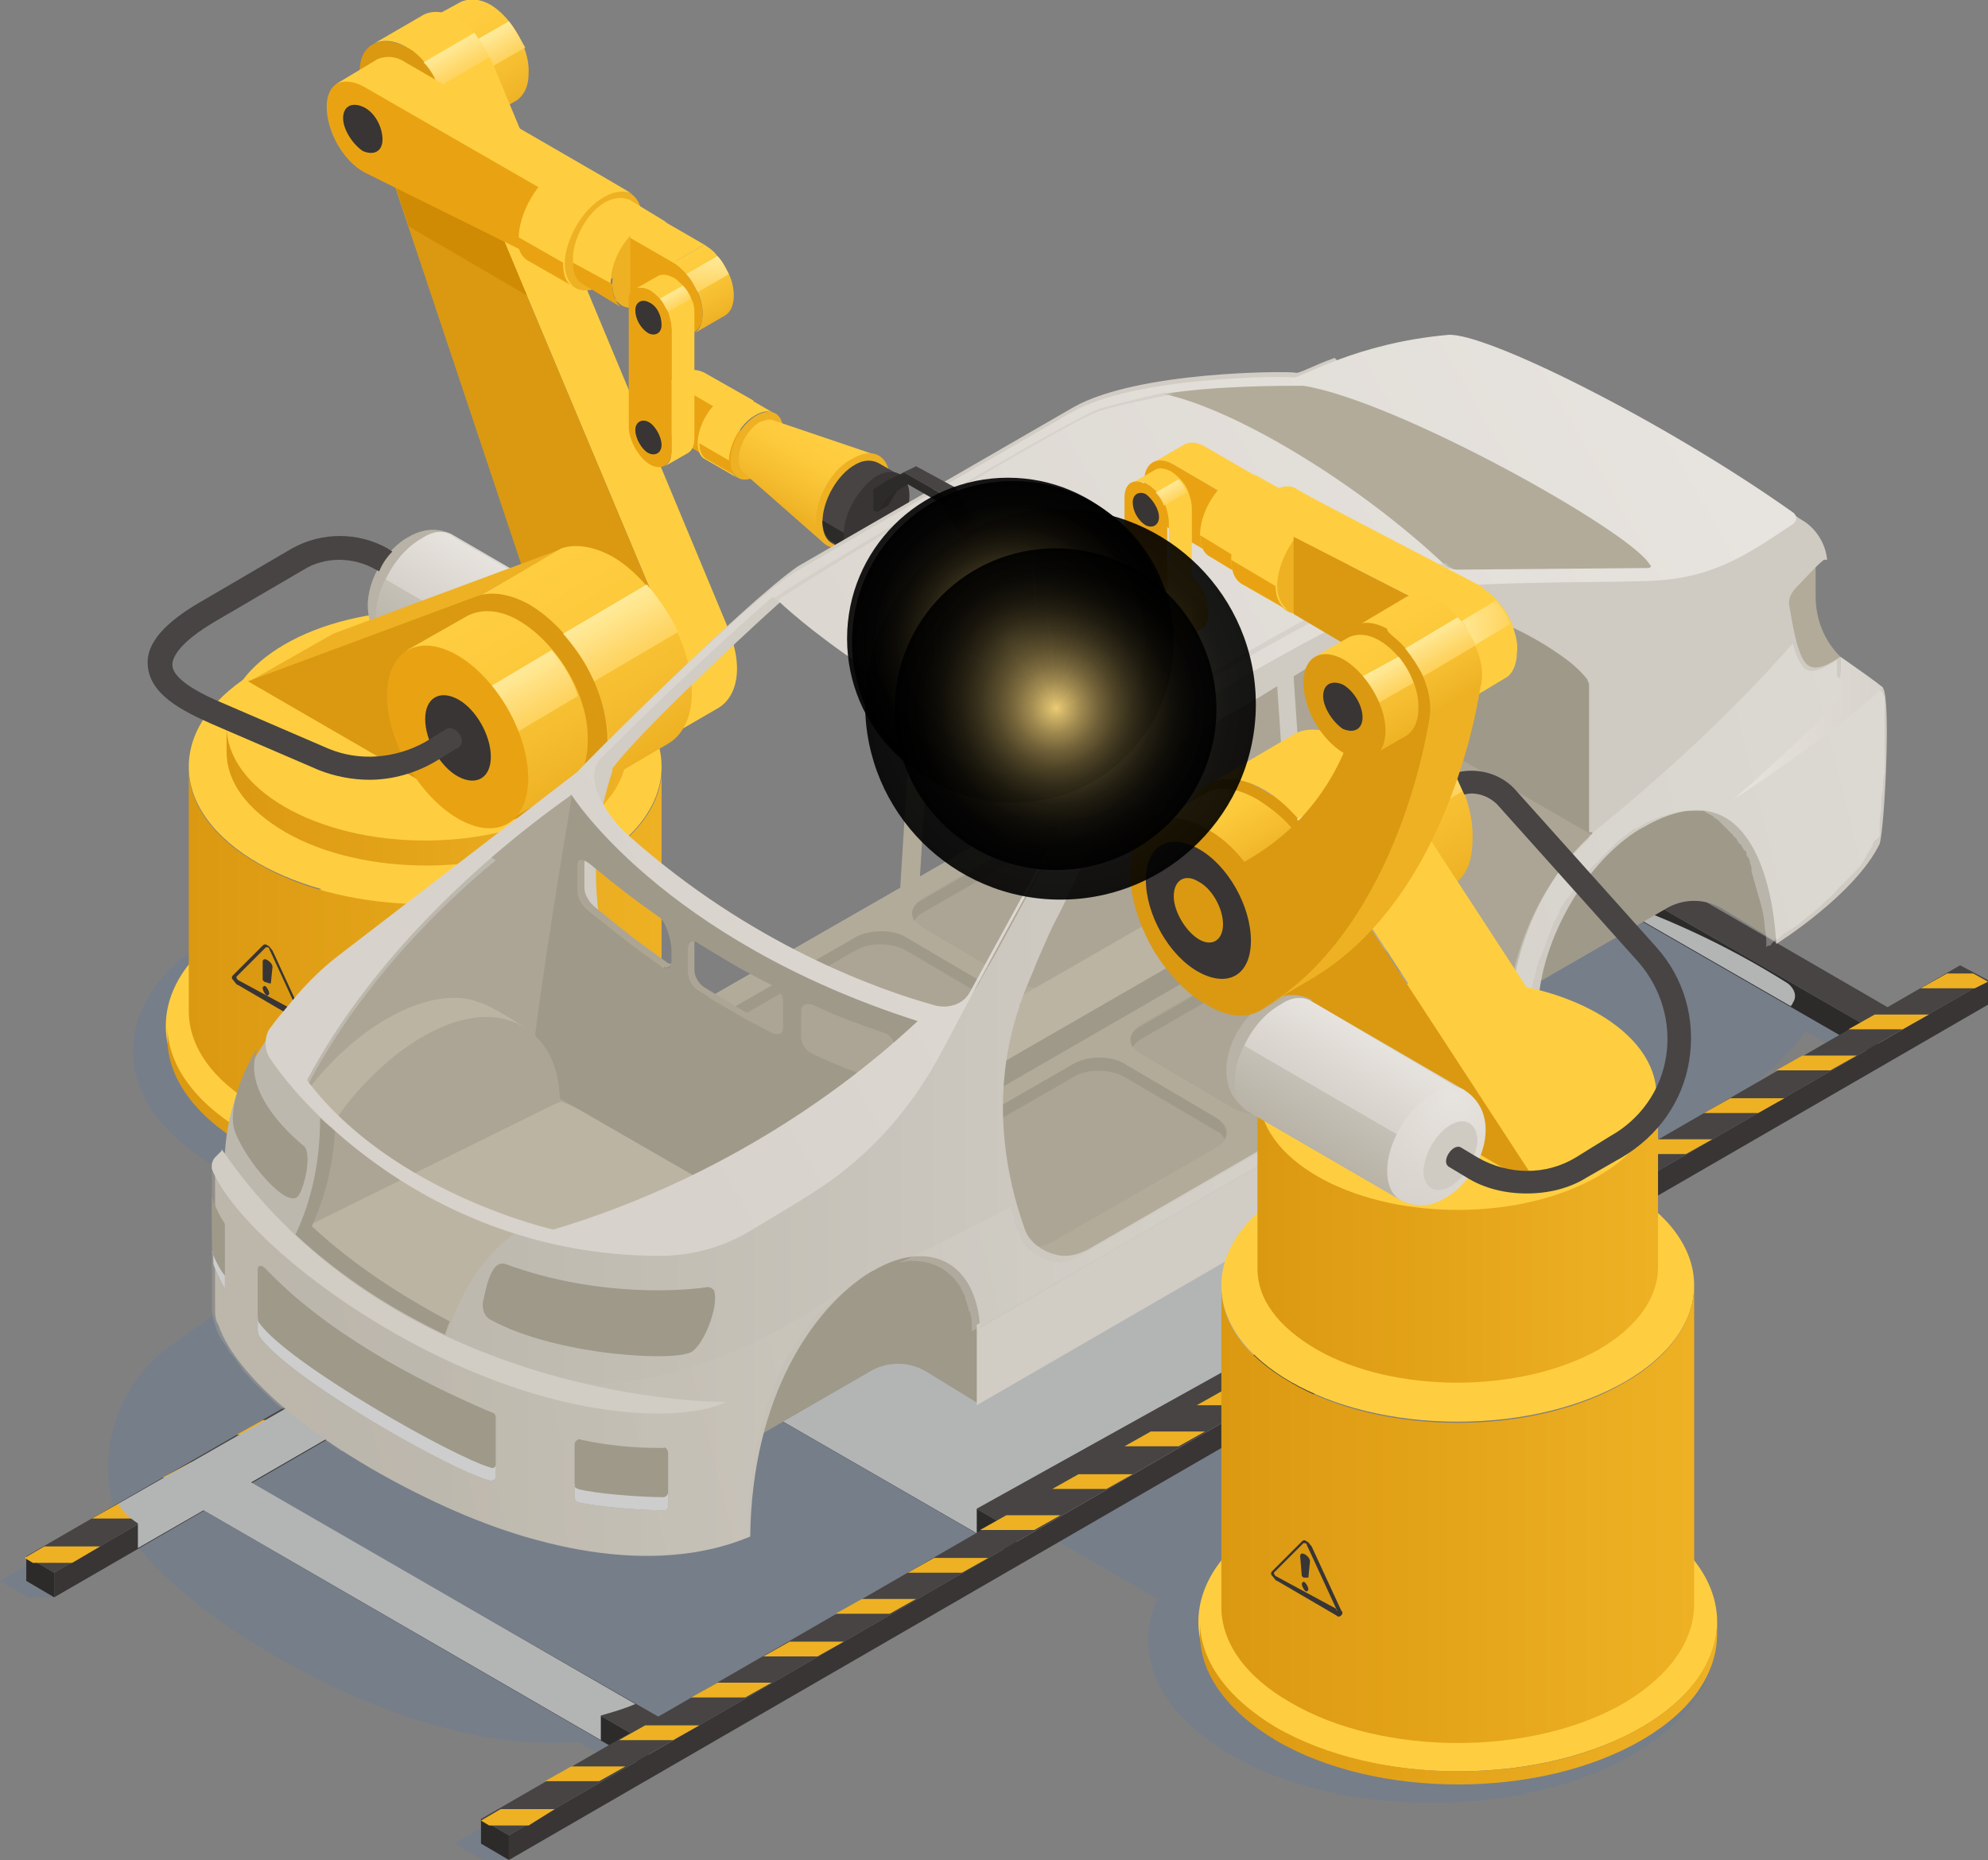
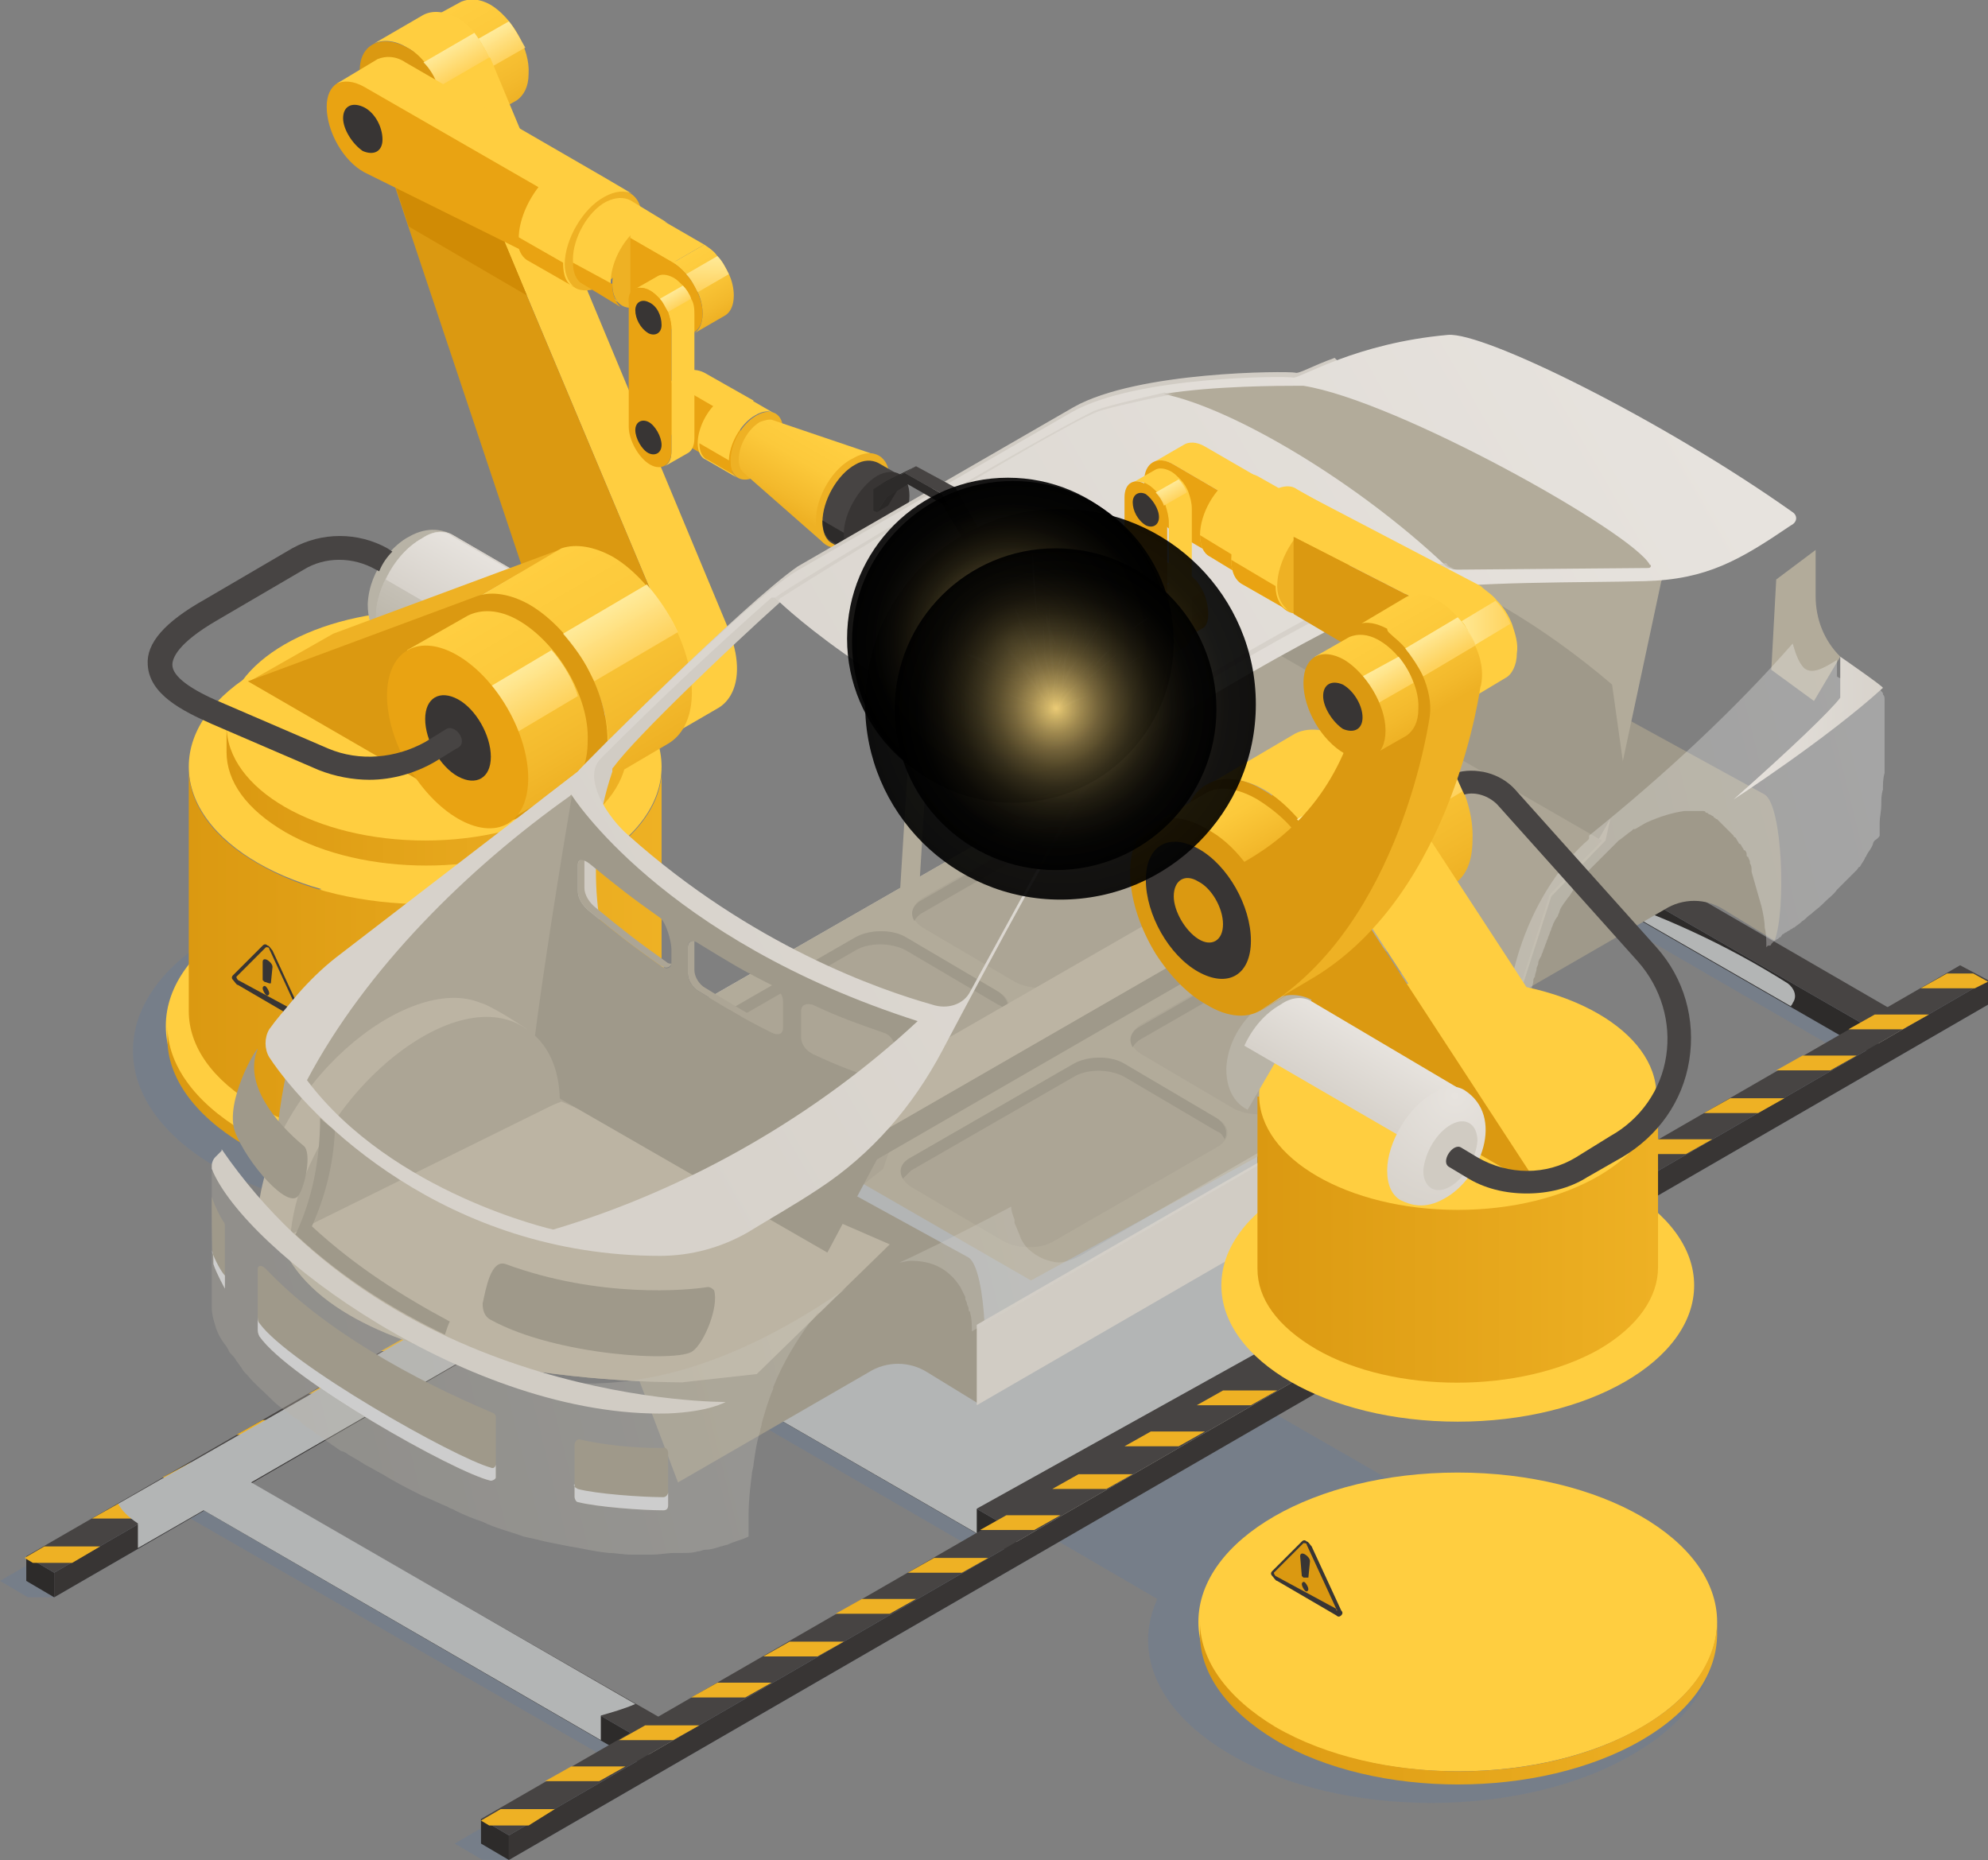
<svg xmlns="http://www.w3.org/2000/svg" version="1.1" id="Layer_1" x="0px" y="0px" viewBox="0 0 121.1 113.3" style="enable-background:new 0 0 121.1 113.3;" xml:space="preserve">
  <rect x="0" y="0" width="121.1" height="113.3" fill="#808080" stroke="none" />
  <style type="text/css">
	.st0{opacity:0.6;}
	.st1{fill:#707D90;}
	.st2{fill:url(#SVGID_1_);}
	.st3{opacity:0.9;fill:url(#SVGID_2_);}
	.st4{fill:#DB9911;}
	.st5{fill:#383534;}
	.st6{enable-background:new    ;}
	.st7{fill:#FFCE40;}
	.st8{fill:#D08B05;}
	.st9{fill:url(#Cylinder_body_1_);}
	.st10{fill:url(#Cylinder_body_2_);}
	.st11{fill:url(#SVGID_3_);}
	.st12{fill:#B8B3A6;}
	.st13{fill:url(#SVGID_4_);}
	.st14{fill:#D0CBC2;}
	.st15{fill:url(#SVGID_5_);}
	.st16{fill:url(#SVGID_6_);}
	.st17{fill:url(#SVGID_7_);}
	.st18{fill:#EEB124;}
	.st19{fill:url(#SVGID_8_);}
	.st20{opacity:0.9;fill:url(#SVGID_9_);}
	.st21{fill:url(#SVGID_10_);}
	.st22{opacity:0.9;fill:url(#SVGID_11_);}
	.st23{fill:#E9A312;}
	.st24{opacity:0.9;fill:url(#SVGID_12_);}
	.st25{fill:url(#SVGID_13_);}
	.st26{opacity:0.9;fill:url(#SVGID_14_);}
	.st27{opacity:0.9;fill:url(#SVGID_15_);}
	.st28{fill:#474443;}
	.st29{fill:url(#SVGID_16_);}
	.st30{fill:#2D2B2A;}
	.st31{fill:#514E4D;}
	.st32{fill:#2A2827;}
	.st33{fill:#B3B5B5;}
	.st34{fill:#9F998A;}
	.st35{fill:#D1CCC4;}
	.st36{fill:#B2AB9A;}
	.st37{fill:#ACA595;}
	.st38{fill:#BCB4A3;}
	.st39{fill:url(#SVGID_17_);}
	.st40{opacity:0.3;fill:url(#SVGID_18_);}
	.st41{fill:url(#SVGID_19_);}
	.st42{fill:#CDCDCD;}
	.st43{fill:url(#SVGID_20_);}
	.st44{opacity:0.6;fill:#CFCAC2;}
	.st45{fill:#FFFFFF;}
	.st46{fill:url(#Cylinder_body_3_);}
	.st47{fill:url(#Cylinder_body_4_);}
	.st48{fill:url(#SVGID_21_);}
	.st49{fill:url(#SVGID_22_);}
	.st50{opacity:0.9;fill:url(#SVGID_23_);}
	.st51{opacity:0.9;fill:url(#SVGID_24_);}
	.st52{fill:url(#SVGID_25_);}
	.st53{fill:url(#SVGID_26_);}
	.st54{fill:url(#SVGID_27_);}
	.st55{fill:url(#SVGID_28_);}
	.st56{fill:url(#Cylinder_body_5_);}
	.st57{fill:url(#SVGID_29_);}
	.st58{opacity:0.9;fill:url(#SVGID_30_);}
	.st59{opacity:0.9;fill:url(#SVGID_31_);}
	.st60{fill:url(#SVGID_32_);}
	.st61{opacity:0.9;fill:url(#SVGID_33_);}
	.st62{fill:url(#SVGID_34_);}
	.st63{fill:url(#SVGID_35_);}
	.st64{opacity:0.9;fill:url(#SVGID_36_);}
	.st65{fill:url(#SVGID_37_);}
	.st66{opacity:0.9;fill:url(#SVGID_38_);}
	.st67{opacity:0.9;fill:url(#SVGID_39_);}
	.st68{opacity:0.9;fill:url(#SVGID_40_);}
	.st69{opacity:0.9;fill:url(#SVGID_41_);}
	.st70{opacity:0.9;fill:url(#SVGID_42_);}
</style>
  <g>
    <g class="st0">
-       <path class="st1" d="M54.7,56.3c-10.2,5.3-32.9,17.4-44.2,25.6c-3,2.1-4.5,5.8-3.7,9.4c0,0.2,0.1,0.4,0.1,0.4    c1.2,3.3,6.2,7.5,12.9,10.8c6.5,3.2,14.1,5,20.3,2.5l64.1-37c0,0,4.1-2.6,6-5.5c0.3-0.4,0.1-0.9-0.3-1.2    c-16-10.2-35.2-9.2-44.5-8.2C61.6,53.5,58,54.6,54.7,56.3z" />
      <path class="st1" d="M121.1,61.2l-1.7-1h-1.6l-3.7,2.1L88.9,47.8l4.4-2.6l-1.7-1h-1.6L0,96.3l1.7,1h1.6l8.3-4.8L36.8,107l-9.1,5.3    l1.7,1h1.6L121.1,61.2z M14,91.1l19.9-11.5l25.2,14.6l-19.9,11.5L14,91.1z M56.3,66.7l30.2-17.5l25.2,14.6L81.5,81.2L56.3,66.7z" />
      <ellipse class="st1" cx="25.3" cy="64" rx="17.2" ry="10" />
      <path class="st1" d="M99.5,92.8c-4.1-2.4-9.7-3.3-15.1-2.8l-7.3-4.2l-13.3,7.7l6.7,3.9c-1.5,3.3,0,6.9,4.5,9.5    c6.7,3.9,17.7,3.9,24.4,0C106.2,103,106.2,96.7,99.5,92.8z" />
    </g>
    <g id="_x32__5_">
      <g>
        <g>
          <g>
            <g id="Axonometric_Cylinder_195_">
              <linearGradient id="SVGID_1_" gradientUnits="userSpaceOnUse" x1="27.897" y1="0.285" x2="31.397" y2="6.347">
                <stop offset="0" style="stop-color:#FFCE40" />
                <stop offset="0.364" style="stop-color:#FCC93B" />
                <stop offset="0.823" style="stop-color:#F3B92C" />
                <stop offset="1" style="stop-color:#EEB124" />
              </linearGradient>
              <path class="st2" d="M29.9,0.3c-0.7-0.4-1.3-0.4-1.8-0.2l-2.2,1.2l3.5,6l2.1-1.2c0.4-0.3,0.7-0.8,0.7-1.6        C32.3,3,31.2,1.1,29.9,0.3z" />
              <linearGradient id="SVGID_2_" gradientUnits="userSpaceOnUse" x1="29.981" y1="1.943" x2="30.915" y2="3.56">
                <stop offset="0" style="stop-color:#FFEEA4" />
                <stop offset="1" style="stop-color:#FFD461" />
              </linearGradient>
              <path class="st3" d="M31,1.3l-2.1,1.2c0.4,0.5,0.7,1,1,1.6L32,2.9C31.7,2.4,31.4,1.8,31,1.3z" />
              <path id="Cylinder_face_155_" class="st4" d="M30.2,5.9c0,1.6-1.1,2.2-2.5,1.4c-1.4-0.8-2.5-2.7-2.5-4.3        c0-1.6,1.1-2.2,2.5-1.4C29.1,2.4,30.2,4.3,30.2,5.9z" />
              <path id="Cylinder_face_154_" class="st5" d="M28.9,5.1c0,0.7-0.5,1-1.2,0.7c-0.6-0.4-1.2-1.3-1.2-2s0.5-1,1.2-0.7        C28.3,3.5,28.9,4.4,28.9,5.1z" />
            </g>
            <g class="st6">
              <path class="st7" d="M44.2,37.9L29.9,3.6c0,0,0-0.1-0.1-0.1c-0.3-0.6-0.6-1.1-0.9-1.5c-0.3-0.4-0.7-0.7-1-0.9        c-0.8-0.4-1.5-0.5-2.1-0.2l-3.1,1.8c0.5-0.3,1.3-0.3,2.1,0.2c0.4,0.2,0.7,0.5,1,0.9c0.4,0.4,0.7,0.9,0.9,1.5        c0,0,0,0.1,0.1,0.1l14.4,34.3c1.2,2.8,0.7,4.5-0.5,5.2l3.1-1.8C44.9,42.4,45.4,40.6,44.2,37.9z" />
              <g>
                <path class="st4" d="M24.8,2.9c0.8,0.4,1.5,1.3,2,2.5l14.4,34.3c2.1,4.9-1.2,6.6-4.2,4.9c-1.3-0.8-2.6-2.2-3.3-4.4L22.2,5.8         C21.2,2.9,23,1.9,24.8,2.9z" />
              </g>
              <path class="st8" d="M32.1,18l-3.2-7.7c-0.3-0.1-0.6-0.3-0.9-0.4c-1.5-0.6-3.3-1.2-5-1.9l1.9,5.8L32.1,18z" />
            </g>
            <g>
              <g id="Axonometric_Cylinder_194_">
                <ellipse id="Cylinder_face_153_" class="st7" cx="25.9" cy="62.5" rx="15.8" ry="9.1" />
                <linearGradient id="Cylinder_body_1_" gradientUnits="userSpaceOnUse" x1="10.117" y1="67.421" x2="41.68" y2="67.421">
                  <stop offset="0" style="stop-color:#DB9911" />
                  <stop offset="1" style="stop-color:#EEB124" />
                </linearGradient>
                <path id="Cylinder_body_84_" class="st9" d="M41.7,62.4v0.8c0,2.4-1.5,4.7-4.6,6.5c-6.2,3.6-16.2,3.6-22.3,0         c-3-1.8-4.6-4.1-4.6-6.4v-0.8c0,2.3,1.6,4.6,4.6,6.4c6.2,3.6,16.2,3.6,22.3,0C40.2,67.2,41.7,64.8,41.7,62.4z" />
              </g>
              <g id="Axonometric_Cylinder_193_">
                <ellipse id="Cylinder_face_152_" class="st7" cx="25.9" cy="46.7" rx="14.4" ry="8.3" />
                <linearGradient id="Cylinder_body_2_" gradientUnits="userSpaceOnUse" x1="11.476" y1="58.221" x2="40.321" y2="58.221">
                  <stop offset="0" style="stop-color:#DB9911" />
                  <stop offset="1" style="stop-color:#EEB124" />
                </linearGradient>
                <path id="Cylinder_body_83_" class="st10" d="M40.3,46.7v14.7c0,2.2-1.4,4.3-4.2,6c-5.6,3.3-14.8,3.3-20.4,0         c-2.8-1.6-4.2-3.7-4.2-5.8V46.8c0,2.1,1.4,4.2,4.2,5.8c5.6,3.3,14.8,3.3,20.4,0C38.9,51,40.4,48.8,40.3,46.7z" />
              </g>
              <g id="Axonometric_Cylinder_192_">
                <linearGradient id="SVGID_3_" gradientUnits="userSpaceOnUse" x1="13.766" y1="48.429" x2="38.031" y2="48.429">
                  <stop offset="0" style="stop-color:#DB9911" />
                  <stop offset="1" style="stop-color:#EEB124" />
                </linearGradient>
                <path class="st11" d="M13.8,44.2v1.6c0,1.8,1.2,3.5,3.6,4.9c4.7,2.7,12.4,2.7,17.2,0c2.4-1.4,3.6-3.2,3.6-5v-1.6L13.8,44.2z" />
                <ellipse id="Cylinder_face_151_" class="st7" cx="25.9" cy="44.2" rx="12.1" ry="7" />
              </g>
              <g>
                <path class="st12" d="M24.9,32.7c-0.8,0.4-2.4,1.9-2.5,4.1c0,1.7,0.9,2.3,1.3,2.5c0,0,3.4-7,3.9-6.7         C27.1,32.3,26.1,32,24.9,32.7z" />
                <radialGradient id="SVGID_4_" cx="36.34" cy="38.384" r="7.234" gradientUnits="userSpaceOnUse">
                  <stop offset="0" style="stop-color:#E7E3DE" />
                  <stop offset="1" style="stop-color:#D7D2CB" />
                </radialGradient>
                <path class="st13" d="M36.9,38c-0.5-0.3-1.2-0.3-1.9,0.2c-1.5,0.8-2.8,3-2.8,4.7c0,0.9,0.3,1.5,0.8,1.8         c0.6,0.3,1.5,0.6,2.7-0.1C37.9,43.5,39.4,39.6,36.9,38z" />
                <path class="st14" d="M36.1,40.2c-0.9,0.5-1.6,1.7-1.7,2.8c0,1,0.7,1.5,1.6,1c0.9-0.5,1.6-1.7,1.7-2.8         C37.7,40.1,37,39.7,36.1,40.2z" />
                <linearGradient id="SVGID_5_" gradientUnits="userSpaceOnUse" x1="31.305" y1="34.728" x2="27.403" y2="41.487">
                  <stop offset="0" style="stop-color:#D7D2CB" />
                  <stop offset="1" style="stop-color:#B8B3A6" />
                </linearGradient>
                <path class="st15" d="M27.6,32.6c-0.5-0.3-1.2-0.3-1.9,0.2c-1.5,0.8-2.8,3-2.8,4.7c0,0.9,0.3,1.5,0.8,1.8l9.3,5.4         c-0.5-0.3-0.8-0.9-0.8-1.8c0-1.8,1.3-3.9,2.8-4.7c0.7-0.4,1.4-0.4,1.9-0.2L27.6,32.6z" />
                <linearGradient id="SVGID_6_" gradientUnits="userSpaceOnUse" x1="31.305" y1="34.728" x2="27.403" y2="41.487">
                  <stop offset="0" style="stop-color:#D7D2CB" />
                  <stop offset="1" style="stop-color:#B8B3A6" />
                </linearGradient>
                <path class="st16" d="M27.6,32.6c-0.5-0.3-1.2-0.3-1.9,0.2c-1.5,0.8-2.8,3-2.8,4.7c0,0.9,0.3,1.5,0.8,1.8l9.3,5.4         c-0.5-0.3-0.8-0.9-0.8-1.8c0-1.8,1.3-3.9,2.8-4.7c0.7-0.4,1.4-0.4,1.9-0.2L27.6,32.6z" />
                <linearGradient id="SVGID_7_" gradientUnits="userSpaceOnUse" x1="31.309" y1="34.73" x2="29.152" y2="38.466">
                  <stop offset="0" style="stop-color:#E7E3DE" />
                  <stop offset="1" style="stop-color:#D7D2CB" />
                </linearGradient>
                <path class="st17" d="M25.7,32.8c-0.9,0.5-1.7,1.4-2.2,2.5l9.3,5.4c0.5-1,1.3-1.9,2.2-2.4c0.7-0.4,1.4-0.4,1.9-0.2l-9.3-5.4         C27.1,32.3,26.5,32.3,25.7,32.8z" />
              </g>
              <g class="st6">
                <polygon class="st18" points="20.3,38.6 15.2,41.5 29.1,36.4 34.3,33.4        " />
                <linearGradient id="SVGID_8_" gradientUnits="userSpaceOnUse" x1="33.114" y1="34.038" x2="39.881" y2="45.759">
                  <stop offset="0" style="stop-color:#FFCE40" />
                  <stop offset="0.364" style="stop-color:#FCC93B" />
                  <stop offset="0.823" style="stop-color:#F3B92C" />
                  <stop offset="1" style="stop-color:#EEB124" />
                </linearGradient>
                <path class="st19" d="M41.3,38.6c-0.1-0.2-0.2-0.4-0.3-0.6c-0.4-0.9-1-1.6-1.6-2.3c-0.7-0.8-1.4-1.4-2.1-1.8         c-1.1-0.6-2.2-0.8-3.1-0.5l-5.1,3c0.9-0.4,2-0.1,3.1,0.5c0.7,0.4,1.4,1,2.1,1.8c0.6,0.7,1.1,1.4,1.6,2.3         c0.1,0.2,0.2,0.4,0.3,0.6c1.3,2.9,1.1,5.7-0.6,6.7l5.1-3C42.4,44.3,42.6,41.5,41.3,38.6z" />
                <path class="st4" d="M35.9,40.9c-0.9-1.8-2.3-3.3-3.7-4.1c-1.1-0.6-2.2-0.8-3.1-0.5l-14,5.2l15.2,8.8l5-1.9         C37.3,47.6,37.6,44.2,35.9,40.9z" />
              </g>
              <linearGradient id="SVGID_9_" gradientUnits="userSpaceOnUse" x1="36.989" y1="37.065" x2="38.727" y2="40.075">
                <stop offset="0" style="stop-color:#FFEEA4" />
                <stop offset="1" style="stop-color:#FFD461" />
              </linearGradient>
              <path class="st20" d="M34.3,38.6l5.1-3c0.6,0.7,1.1,1.4,1.6,2.3c0.1,0.2,0.2,0.4,0.3,0.6l-5.1,3c-0.1-0.2-0.2-0.4-0.3-0.6        C35.5,40.1,34.9,39.3,34.3,38.6L34.3,38.6z" />
              <g id="Axonometric_Cylinder_185_">
                <linearGradient id="SVGID_10_" gradientUnits="userSpaceOnUse" x1="28.205" y1="37.757" x2="34.256" y2="48.238">
                  <stop offset="0" style="stop-color:#FFCE40" />
                  <stop offset="0.364" style="stop-color:#FCC93B" />
                  <stop offset="0.823" style="stop-color:#F3B92C" />
                  <stop offset="1" style="stop-color:#EEB124" />
                </linearGradient>
                <path class="st21" d="M31.6,37.8c-1.2-0.7-2.3-0.7-3.1-0.3l-3.7,2.1l6.1,10.4l3.7-2.1c0.8-0.5,1.2-1.4,1.2-2.8         C35.9,42.5,34,39.2,31.6,37.8z" />
                <linearGradient id="SVGID_11_" gradientUnits="userSpaceOnUse" x1="31.807" y1="40.625" x2="33.421" y2="43.42">
                  <stop offset="0" style="stop-color:#FFEEA4" />
                  <stop offset="1" style="stop-color:#FFD461" />
                </linearGradient>
                <path class="st22" d="M33.6,39.6l-3.7,2.2c0.7,0.8,1.2,1.8,1.6,2.8l3.7-2.2C34.9,41.4,34.3,40.4,33.6,39.6z" />
                <ellipse id="Cylinder_face_150_" transform="matrix(0.866 -0.5 0.5 0.866 -18.734 19.957)" class="st23" cx="27.9" cy="44.9" rx="3.5" ry="6.1" />
                <path id="Cylinder_face_149_" class="st5" d="M29.9,46.1c0,1.3-0.9,1.8-2,1.2c-1.1-0.6-2-2.2-2-3.5c0-1.3,0.9-1.8,2-1.2         C29,43.2,29.9,44.8,29.9,46.1z" />
              </g>
            </g>
            <linearGradient id="SVGID_12_" gradientUnits="userSpaceOnUse" x1="27.376" y1="2.826" x2="28.261" y2="4.359">
              <stop offset="0" style="stop-color:#FFEEA4" />
              <stop offset="1" style="stop-color:#FFD461" />
            </linearGradient>
            <path class="st24" d="M28.9,2l-3.1,1.8c0.4,0.4,0.7,0.9,0.9,1.5l3.1-1.8C29.5,2.9,29.2,2.4,28.9,2z" />
          </g>
          <path class="st23" d="M22.2,5.2c-1.3-0.7-2.3-0.1-2.3,1.3c0,1.5,1,3.3,2.3,4l11.3,5.6l0.7-4.1L22.2,5.2z" />
          <g id="Axonometric_Cylinder_184_">
            <path id="Cylinder_face_148_" class="st18" d="M34.3,16c0,1.5,1.1,2.1,2.4,1.4c1.3-0.8,2.4-2.6,2.4-4.1c0-1.5-1.1-2.1-2.4-1.4       C35.3,12.6,34.3,14.5,34.3,16z" />
            <path class="st7" d="M36.8,10.8L24.7,3.8c-0.6-0.4-1.2-0.4-1.7-0.2l-2.5,1.5c0.4-0.2,1-0.2,1.7,0.2l10.6,6.1       c-0.7,0.9-1.2,2.1-1.2,3.1c0,0.8,0.3,1.3,0.7,1.5l2.8,1.6c-0.4-0.3-0.7-0.8-0.7-1.5c0-1.5,1.1-3.4,2.4-4.1       c0.7-0.4,1.3-0.4,1.7-0.2L36.8,10.8z" />
          </g>
          <path id="Cylinder_face_147_" class="st5" d="M23.3,8.5c0,0.7-0.5,1-1.2,0.7c-0.6-0.4-1.2-1.3-1.2-2c0-0.7,0.5-1,1.2-0.7      C22.8,6.8,23.3,7.7,23.3,8.5z" />
          <path class="st23" d="M34.3,16l-2.8-1.6c0,0.8,0.3,1.3,0.7,1.5l2.8,1.6C34.5,17.3,34.3,16.8,34.3,16z" />
          <g>
            <g>
              <g id="Axonometric_Cylinder_183_">
                <path id="Cylinder_face_146_" class="st18" d="M37.3,17.3c0,1.3,0.9,1.8,2,1.2c1.1-0.6,2-2.2,2-3.5s-0.9-1.8-2-1.2         C38.2,14.4,37.3,16,37.3,17.3z" />
                <path id="Cylinder_body_82_" class="st7" d="M40.7,13.6l-2.3-1.4c-0.4-0.2-0.9-0.2-1.5,0.1c-1.1,0.6-2,2.2-2,3.5         c0,0.6,0.2,1.1,0.6,1.3l2.3,1.4c-0.4-0.2-0.6-0.7-0.6-1.3c0-1.3,0.9-2.9,2-3.5C39.9,13.5,40.4,13.4,40.7,13.6z" />
                <path class="st23" d="M37.3,17.3L34.9,16c0,0.6,0.2,1.1,0.6,1.3l2.3,1.4C37.5,18.4,37.3,18,37.3,17.3z" />
              </g>
            </g>
            <g>
              <polygon class="st7" points="38.4,12.3 38.4,14.5 41,16 42.9,14.9       " />
              <linearGradient id="SVGID_13_" gradientUnits="userSpaceOnUse" x1="41.709" y1="15.628" x2="43.871" y2="19.373">
                <stop offset="0" style="stop-color:#FFCE40" />
                <stop offset="0.364" style="stop-color:#FCC93B" />
                <stop offset="0.823" style="stop-color:#F3B92C" />
                <stop offset="1" style="stop-color:#EEB124" />
              </linearGradient>
              <path class="st25" d="M44.4,16.7c-0.2-0.4-0.4-0.8-0.7-1.1c-0.2-0.3-0.5-0.5-0.8-0.7L41,16c0.3,0.2,0.5,0.4,0.8,0.7        c0.3,0.3,0.5,0.7,0.7,1.1c0.2,0.4,0.3,0.9,0.3,1.3c0,0.6-0.2,1-0.5,1.2l1.9-1.1c0.3-0.2,0.5-0.6,0.5-1.2        C44.7,17.6,44.6,17.1,44.4,16.7z" />
              <path class="st23" d="M41,16l-2.6-1.5v4.1l2.6,1.5c1,0.6,1.8,0.1,1.8-1C42.8,18,42,16.6,41,16z" />
            </g>
            <linearGradient id="SVGID_14_" gradientUnits="userSpaceOnUse" x1="43.103" y1="15.58" x2="43.103" y2="17.796">
              <stop offset="0" style="stop-color:#FFEEA4" />
              <stop offset="1" style="stop-color:#FFD461" />
            </linearGradient>
            <path class="st26" d="M43.7,15.6l-1.9,1.1c0.3,0.3,0.5,0.7,0.7,1.1l1.9-1.1C44.2,16.3,44,15.9,43.7,15.6z" />
          </g>
          <g>
            <g>
              <path class="st7" d="M45.9,24.4l-3-1.7c-0.4-0.2-0.8-0.2-1-0.1l-1.5,0.9c0.3-0.2,0.6-0.1,1,0.1l3.8,2.2L45.9,24.4z" />
              <path class="st23" d="M41.3,23.5c-0.8-0.5-1.4-0.1-1.4,0.8c0,0.9,0.6,2,1.4,2.5l3.8,2.2v-3.3L41.3,23.5z" />
            </g>
            <g>
              <g id="Axonometric_Cylinder_182_">
                <path id="Cylinder_face_145_" class="st18" d="M44.5,28.1c0,1,0.7,1.4,1.6,0.9c0.9-0.5,1.6-1.8,1.6-2.8c0-1-0.7-1.4-1.6-0.9         C45.2,25.8,44.5,27,44.5,28.1z" />
                <path id="Cylinder_body_81_" class="st7" d="M47.2,25.2l-1.9-1.1c-0.3-0.2-0.7-0.2-1.2,0.1c-0.9,0.5-1.6,1.8-1.6,2.8         c0,0.5,0.2,0.9,0.5,1l1.9,1.1c-0.3-0.2-0.5-0.5-0.5-1c0-1,0.7-2.3,1.6-2.8C46.5,25,46.9,25,47.2,25.2z" />
                <path class="st23" d="M44.5,28.1L42.6,27c0,0.5,0.2,0.9,0.5,1l1.9,1.1C44.6,28.9,44.5,28.6,44.5,28.1z" />
              </g>
            </g>
          </g>
          <g>
            <g>
              <g class="st6">
                <path class="st7" d="M42.1,18.2c-0.1-0.3-0.3-0.6-0.5-0.8c-0.2-0.2-0.4-0.4-0.6-0.5c-0.4-0.2-0.7-0.2-0.9-0.1l-1.4,0.8         c0.2-0.1,0.6-0.1,0.9,0.1c0.2,0.1,0.4,0.3,0.6,0.5c0.2,0.2,0.4,0.5,0.5,0.8c0.1,0.3,0.2,0.7,0.2,1l0,7.5         c0,0.4-0.1,0.7-0.4,0.9l1.4-0.8c0.2-0.1,0.4-0.4,0.4-0.9l0-7.5C42.3,18.9,42.3,18.5,42.1,18.2z" />
                <g>
                  <path class="st23" d="M39.6,17.7c0.7,0.4,1.3,1.5,1.3,2.3l0,7.5c0,0.8-0.6,1.2-1.3,0.8c-0.7-0.4-1.3-1.5-1.3-2.3l0-7.5          C38.2,17.6,38.8,17.3,39.6,17.7z" />
                </g>
              </g>
              <linearGradient id="SVGID_15_" gradientUnits="userSpaceOnUse" x1="40.901" y1="17.765" x2="41.385" y2="18.603">
                <stop offset="0" style="stop-color:#FFEEA4" />
                <stop offset="1" style="stop-color:#FFD461" />
              </linearGradient>
              <path class="st27" d="M40.2,18.2l1.4-0.8c0.2,0.2,0.4,0.5,0.5,0.8L40.7,19C40.5,18.7,40.4,18.4,40.2,18.2L40.2,18.2z" />
            </g>
            <path id="Cylinder_face_144_" class="st5" d="M40.3,19.8c0,0.5-0.4,0.7-0.8,0.5c-0.5-0.3-0.8-0.9-0.8-1.4       c0-0.5,0.4-0.7,0.8-0.5C40,18.6,40.3,19.2,40.3,19.8z" />
            <path id="Cylinder_face_143_" class="st5" d="M40.3,27.1c0,0.5-0.4,0.7-0.8,0.5s-0.8-0.9-0.8-1.4c0-0.5,0.4-0.7,0.8-0.5       S40.3,26.6,40.3,27.1z" />
          </g>
        </g>
        <path class="st28" d="M27.2,44.4l-1.3,0.8c-1.8,1-4,1.2-5.9,0.4l-6.5-2.8c-1.9-0.8-3-1.6-3-2.3c0-0.4,0.3-1.3,2.7-2.7l5.3-3.1     c1.3-0.8,3-0.8,4.4,0l0.2,0.1c0.2-0.5,0.5-0.9,0.8-1.2l-0.3-0.2c-1.8-1-4-1-5.8,0l-5.3,3.1C10,37.9,8.9,39.2,9,40.5     c0.1,1.8,2.1,2.8,3.9,3.6l6.5,2.8c1,0.4,2.1,0.6,3.1,0.6c1.4,0,2.8-0.4,4-1.1l1.3-0.8C28.6,45.3,27.8,44.1,27.2,44.4z" />
        <g>
          <g>
            <path class="st5" d="M18.1,62.1c0.1,0.1,0.2,0.1,0.3,0c0.1-0.1,0.1-0.2,0-0.3l-1.8-3.9c-0.1-0.1-0.2-0.3-0.3-0.3       c-0.1-0.1-0.2-0.1-0.3,0l-1.8,1.8c-0.1,0.1-0.1,0.2,0,0.3c0.1,0.1,0.2,0.3,0.3,0.3L18.1,62.1z" />
            <path class="st4" d="M18.2,61.7l-1.8-3.9c0-0.1-0.1-0.1-0.2-0.1l-1.8,1.8c0,0,0,0.1,0.1,0.2L18.2,61.7       C18.1,61.9,18.2,61.8,18.2,61.7z" />
            <path class="st5" d="M16.1,59.8c0,0-0.1-0.1-0.1-0.1L16,58.6c0-0.4,0.6,0,0.6,0.3l-0.1,1c0,0,0,0-0.1,0L16.1,59.8z M16,60.2       c0,0.1,0.1,0.3,0.2,0.4c0.1,0.1,0.2,0,0.2-0.1c0-0.1-0.1-0.3-0.2-0.4C16.1,60,16,60.1,16,60.2z" />
          </g>
        </g>
      </g>
      <g>
        <g>
          <linearGradient id="SVGID_16_" gradientUnits="userSpaceOnUse" x1="49.739" y1="26.537" x2="47.314" y2="30.736">
            <stop offset="0" style="stop-color:#FFCE40" />
            <stop offset="0.364" style="stop-color:#FCC93B" />
            <stop offset="0.823" style="stop-color:#F3B92C" />
            <stop offset="1" style="stop-color:#EEB124" />
          </linearGradient>
          <path class="st29" d="M53.3,27.7l-6.2-2.1c-0.2-0.1-0.5,0-0.8,0.1C45.6,26.1,45,27.1,45,28c0,0.4,0.1,0.6,0.3,0.8l4.9,4.3      L53.3,27.7z" />
          <g>
            <path class="st18" d="M49.7,31.7c0-1.4,1-3.2,2.3-3.8c1.2-0.7,2.2-0.1,2.2,1.3c0,1.4-1,3.2-2.3,3.8       C50.7,33.8,49.7,33.2,49.7,31.7z" />
          </g>
        </g>
        <g id="Axonometric_Cylinder_181_">
          <path class="st28" d="M53.5,28.2c-0.4-0.2-0.9-0.2-1.4,0.1c-1.1,0.6-2,2.2-2,3.5c0,0.6,0.2,1.1,0.6,1.3l1.3,0.8l2.9-4.9      L53.5,28.2z" />
          <path class="st30" d="M52,32.8l-1.9-1.1c0,0.6,0.2,1.1,0.6,1.3l1.3,0.8L52,32.8z" />
          <path id="Cylinder_face_142_" class="st5" d="M51.4,32.5c0,1.3,0.9,1.8,2,1.2c1.1-0.6,2-2.2,2-3.5c0-1.3-0.9-1.8-2-1.2      C52.3,29.7,51.4,31.3,51.4,32.5z" />
        </g>
        <g>
          <g class="st6">
            <g>
              <polygon class="st31" points="54,33.6 54.7,33.2 56,35.5 55.3,35.9       " />
            </g>
            <g>
              <polygon class="st5" points="53.4,31.9 54.1,31.5 54.7,33.2 54,33.6       " />
            </g>
            <g>
              <polygon class="st28" points="53.2,31.9 54,31.5 54.1,31.5 53.4,31.9       " />
            </g>
            <g>
              <polygon class="st28" points="55.3,35.9 56,35.5 58.1,36.6 57.4,37.1       " />
            </g>
            <g>
              <polygon class="st32" points="57.4,37.1 58.1,36.6 59.4,36 58.7,36.5       " />
            </g>
            <g>
              <polygon class="st5" points="59,35.8 59.7,35.4 59.7,36.4 59,36.8       " />
            </g>
            <g>
              <polygon class="st28" points="58.7,35.6 59.5,35.2 59.7,35.4 59,35.8       " />
            </g>
            <g>
              <polygon class="st30" points="53.4,31.9 54,33.6 55.3,35.9 57.4,37.1 58.7,36.5 58.7,35.6 59,35.8 59,36.8 57.4,37.7         55.1,36.3 53.2,33.2 53.2,31.9       " />
            </g>
          </g>
        </g>
      </g>
    </g>
    <g>
      <g>
        <g>
          <g id="Axonometric_Cube_128_">
            <polygon id="Cube_face_-_left_76_" class="st30" points="3.3,97.3 1.6,96.3 1.6,94.8 3.3,95.8      " />
            <polygon id="Cube_face_-_right_61_" class="st5" points="93.4,45.2 3.3,97.3 3.3,95.8 93.4,43.8      " />
            <polygon id="Cube_face_-_top_82_" class="st28" points="3.3,95.8 1.6,94.8 91.7,42.8 93.4,43.8      " />
            <path class="st18" d="M23.7,84l-1.6,0.9h-3.3l1.6-0.9H23.7z M29.2,78.9l-1.6,0.9h3.3l1.6-0.9H29.2z M24.8,81.4l-1.6,0.9h3.3       l1.6-0.9H24.8z M42.4,71.2l-1.6,0.9h3.3l1.6-0.9H42.4z M38,73.8l-1.6,0.9h3.3l1.6-0.9H38z M89.3,44.2h3.3l0.8-0.4l-0.9-0.5H91       L89.3,44.2z M16,86.5l-1.6,0.9h3.3l1.6-0.9H16z M7.2,91.6l-1.6,0.9h3.3l1.6-0.9H7.2z M6.1,94.2H2.7l-1.2,0.7l0.5,0.3h2.4       L6.1,94.2z M11.6,89.1L9.9,90h3.3l1.6-0.9H11.6z M33.6,76.3L32,77.3h3.3l1.6-0.9H33.6z M77.7,50.9l-1.6,0.9h3.3l1.6-0.9H77.7z        M73.3,53.4l-1.6,0.9H75l1.6-0.9H73.3z M82.1,48.3l-1.6,0.9h3.3l1.6-0.9H82.1z M46.8,68.7l-1.6,0.9h3.3l1.6-0.9H46.8z        M86.5,45.8l-1.6,0.9h3.3l1.6-0.9H86.5z M68.9,56l-1.6,0.9h3.3l1.6-0.9H68.9z M64.5,58.5l-1.6,0.9h3.3l1.6-0.9H64.5z        M55.7,63.6L54,64.6h3.3l1.6-0.9H55.7z M51.3,66.2l-1.6,0.9H53l1.6-0.9H51.3z M60.1,61.1L58.4,62h3.3l1.6-0.9H60.1z" />
          </g>
          <g id="Axonometric_Cube_124_">
            <polygon id="Cube_face_-_left_75_" class="st12" points="39.5,107.7 41.2,106.7 41.2,105.2 39.5,106.2      " />
            <polygon id="Cube_face_-_right_60_" class="st30" points="12.4,92 39.5,107.7 39.5,106.2 12.4,90.5      " />
            <polygon id="Cube_face_-_top_81_" class="st28" points="39.5,106.2 41.2,105.2 14,89.6 12.4,90.5      " />
          </g>
          <g id="Axonometric_Cube_123_">
            <polygon id="Cube_face_-_left_74_" class="st12" points="61.9,94.8 83.4,82.3 83.4,80.9 61.9,93.3      " />
            <polygon id="Cube_face_-_right_59_" class="st30" points="34.7,79.1 61.9,94.8 61.9,93.3 34.7,77.6      " />
            <polygon id="Cube_face_-_top_80_" class="st28" points="61.9,93.3 83.4,80.9 56.3,65.2 34.7,77.6      " />
          </g>
          <g id="Axonometric_Cube_118_">
            <polygon id="Cube_face_-_left_73_" class="st12" points="114.4,64.4 116.1,63.5 116.1,62 114.4,62.9      " />
            <polygon id="Cube_face_-_right_58_" class="st30" points="87.3,48.8 114.4,64.4 114.4,62.9 87.3,47.3      " />
            <polygon id="Cube_face_-_top_79_" class="st28" points="114.4,62.9 116.1,62 89,46.3 87.3,47.3      " />
          </g>
          <g id="Axonometric_Cube_41_">
            <polygon id="Cube_face_-_left_72_" class="st30" points="31,113.3 29.3,112.3 29.3,110.8 31,111.8      " />
            <polygon id="Cube_face_-_right_57_" class="st5" points="121.1,61.2 31,113.3 31,111.8 121.1,59.7      " />
            <polygon id="Cube_face_-_top_78_" class="st28" points="31,111.8 29.3,110.8 119.4,58.8 121.1,59.7      " />
            <path class="st18" d="M51.4,100l-1.6,0.9h-3.3l1.6-0.9H51.4z M56.9,94.9l-1.6,0.9h3.3l1.6-0.9H56.9z M52.5,97.4l-1.6,0.9h3.3       l1.6-0.9H52.5z M70.1,87.2l-1.6,0.9h3.3l1.6-0.9H70.1z M65.7,89.8l-1.6,0.9h3.3l1.6-0.9H65.7z M117,60.2h3.3l0.8-0.4l-0.9-0.5       h-1.6L117,60.2z M43.7,102.5l-1.6,0.9h3.3l1.6-0.9H43.7z M34.8,107.6l-1.6,0.9h3.3l1.6-0.9H34.8z M33.8,110.2h-3.3l-1.2,0.7       l0.5,0.3h2.4L33.8,110.2z M39.3,105.1l-1.6,0.9H41l1.6-0.9H39.3z M61.3,92.3l-1.6,0.9H63l1.6-0.9H61.3z M105.4,66.9l-1.6,0.9       h3.3l1.6-0.9H105.4z M101,69.4l-1.6,0.9h3.3l1.6-0.9H101z M109.8,64.3l-1.6,0.9h3.3l1.6-0.9H109.8z M74.5,84.7l-1.6,0.9h3.3       l1.6-0.9H74.5z M114.2,61.8l-1.6,0.9h3.3l1.6-0.9H114.2z M96.6,72L95,72.9h3.3l1.6-0.9H96.6z M92.2,74.5l-1.6,0.9h3.3l1.6-0.9       H92.2z M83.4,79.6l-1.6,0.9h3.3l1.6-0.9H83.4z M79,82.1l-1.6,0.9h3.3l1.6-0.9H79z M87.8,77.1L86.1,78h3.3l1.6-0.9H87.8z" />
          </g>
        </g>
      </g>
      <g>
        <polygon class="st30" points="57.5,78.4 44.1,70.7 44.1,81.6 57.5,89.3    " />
        <polygon class="st5" points="57.5,78.4 57.5,89.3 76.7,78.2 76.7,67.3    " />
      </g>
    </g>
    <path class="st33" d="M12.4,92l-4,2.3l0-1.5c-0.6-0.4-1-0.8-1.2-1.2L10,90l1.6-0.9l2.8-1.6l1.6-0.9l2.8-1.6l1.5-0.9l2.9-1.7   l1.6-0.9c0,0,2.8-1.6,2.8-1.6l1.6-0.9l2.8-1.6l1.6-0.9l2.8-1.6l1.6-0.9l2.8-1.6c0,0,1.6-0.9,1.6-0.9l2.8-1.6l1.6-0.9l2.8-1.6   l1.6-0.9l2.8-1.6l1.6-0.9l2.8-1.6l1.6-0.9l2.8-1.6l1.6-0.9l2.8-1.6l1.6-0.9l2.8-1.6l1.6-0.9l2.8-1.6l1.2-0.7c1.7,0,3.5,0.1,5.3,0.3   l-25,14.5l10.8,6.2l8.3-4.8l0,9.6l4.3,2.5L59.5,91.9l0,1.5L34.7,79.1L15.3,90.3l23.4,13.5c-0.7,0.3-1.4,0.5-2.1,0.7l0,1.5L12.4,92z    M108.9,59.9c-3.8-2.4-7.8-4.2-11.8-5.5l12,6.9c0-0.1,0.1-0.1,0.1-0.2C109.5,60.7,109.3,60.2,108.9,59.9z" />
    <g>
      <path class="st34" d="M59,76.6c1.1,0.7,1.3,7.1,0.6,8.9l-3.1-1.9c-1.1-0.7-2.5-0.7-3.6,0l-11.6,6.7c0,0-11.1-29.5-12.2-30.1    L59,76.6z" />
      <path class="st34" d="M107.5,48.4c1.1,0.7,1.3,7.1,0.6,8.9l-3.1-1.9c-1.1-0.7-2.5-0.7-3.6,0l-11.6,6.7c0,0-11.1-29.5-12.2-30.1    L107.5,48.4z" />
      <path class="st35" d="M93.5,61.1c0,0,0.1,3.7,0.4,4.6L59.5,85.6v-4.9L93.5,61.1z" />
      <path class="st35" d="M31.5,57.6c0.1,1.4,0.2,2.8,0.5,4.1c0.3,1,0.7,2.2,1.7,2.8c0.9,0.5,2.1,0.3,3,0.1c7.1-1.2,13.4-5.8,19.4-9.6    c3-1.9,6.1-3.7,9.2-5.5c2.9-1.6,4.7-4.2,7.2-6.4c1.2-1,2.4-2,3.5-3.2c1.7-1.8,1.8-3.3,1-5.6c-0.4-1.3-1.1-2.5-1.6-3.8    c-0.6-1.5-1.2-3.1-2.5-4c-0.3-0.2-0.2-0.8,0.2-0.8c0.9,0,1.7-0.1,2.6-0.2c-1.8-0.9-3.5-1.5-4.8-1.8c3-0.5,7.2-0.5,8.1-0.5    c0.1,0,0.3,0,0.4,0c0.7,0.1,1.6,0.3,2.5,0.6c0.3-0.3,0.4-0.3,0.4-0.7c0-0.4-0.6-0.9-1-1.3c-1.4,0.5-2.2,1-2.4,0.9    c-0.5-0.1-9.6-0.1-13.5,2.1l-16.8,9.7C45.4,36.7,35.4,46.7,35.2,47l-2.2,1.7C31.6,51.5,31.4,54.6,31.5,57.6z M37.3,47    c0,0,0-0.1,0-0.1c0-0.1,0-0.1,0.1-0.2c1.3-1.8,7.2-7.4,10.1-10l22.3-11.6c0.9,0.6,1.7,1.1,2.4,2c0,0.1,0,0.1,0,0.1    c0.1,0,0.1,0.1,0.1,0.2v9c0,0.1,0,0.1-0.1,0.2c0,0-4.1,3.3-4.9,10.2c0,0.1,0,0.1-0.1,0.2L41.4,61.8c-0.4,0.2-0.9,0.4-1.3,0.4    c-0.3,0-0.6-0.1-0.9-0.2c-0.7-0.3-1.3-0.8-1.5-1.5C36.6,57.7,35.4,52.6,37.3,47C37.3,47,37.3,47,37.3,47z" />
      <path class="st36" d="M94,29c0,0-10.2-5.6-14-5.9c-3.7-0.3-9.9,0.8-9.9,0.8l1.1,2.4c0.3,0.3,0.6,0.5,0.8,0.9c0,0.1,0,0.1,0,0.1    c0.1,0,0.1,0.1,0.1,0.2v0.8c0,0,0,0.1,0,0.1v8.1c0,0.1,0,0.1-0.1,0.2c0,0-4.1,3.3-4.9,10.2c0,0.1,0,0.1-0.1,0.2L41.4,61.8    c-0.4,0.2-0.9,0.4-1.3,0.4c-0.3,0-0.6-0.1-0.9-0.2c-0.6-0.2-1.1-0.7-1.4-1.2l-1.9,1.7L62.8,78l29.1-15.9l0.7-1.6l1.9-5.9l3.3-3.4    l0.6-2.7l2.8-13.1l0.8-1.3L94,29z" />
      <g>
        <g>
          <path class="st37" d="M60.8,62.2l-9.9,5.7c-0.8,0.5-2.2,0.5-3.1,0l-5.6-3.3c-0.8-0.5-0.8-1.3,0-1.8l9.9-5.7      c0.8-0.5,2.2-0.5,3.1,0l5.6,3.3C61.7,60.9,61.7,61.7,60.8,62.2z" />
          <path class="st34" d="M42.2,63.6l9.9-5.7c0.8-0.5,2.2-0.5,3.1,0l5.6,3.3c0.3,0.1,0.4,0.3,0.5,0.5c0.2-0.4,0.1-0.9-0.5-1.3      l-5.6-3.3c-0.8-0.5-2.2-0.5-3.1,0l-9.9,5.7c-0.6,0.3-0.8,0.8-0.5,1.3C41.8,64,42,63.8,42.2,63.6z" />
        </g>
        <g>
          <path class="st37" d="M74.8,54.1l-9.9,5.7c-0.8,0.5-2.2,0.5-3.1,0l-5.6-3.3c-0.8-0.5-0.8-1.3,0-1.8l9.9-5.7      c0.8-0.5,2.2-0.5,3.1,0l5.6,3.3C75.6,52.8,75.6,53.6,74.8,54.1z" />
          <path class="st34" d="M56.2,55.6l9.9-5.7c0.8-0.5,2.2-0.5,3.1,0l5.6,3.3c0.3,0.1,0.4,0.3,0.5,0.5c0.2-0.4,0.1-0.9-0.5-1.3      l-5.6-3.3c-0.8-0.5-2.2-0.5-3.1,0l-9.9,5.7c-0.6,0.3-0.8,0.8-0.5,1.3C55.8,55.9,56,55.7,56.2,55.6z" />
        </g>
      </g>
      <g>
        <g>
          <path class="st37" d="M74.1,69.9l-9.9,5.7c-0.8,0.5-2.2,0.5-3.1,0l-5.6-3.3c-0.8-0.5-0.8-1.3,0-1.8l9.9-5.7      c0.8-0.5,2.2-0.5,3.1,0l5.6,3.3C75,68.6,75,69.4,74.1,69.9z" />
          <path class="st34" d="M55.5,71.3l9.9-5.7c0.8-0.5,2.2-0.5,3.1,0l5.6,3.3c0.3,0.1,0.4,0.3,0.5,0.5c0.2-0.4,0.1-0.9-0.5-1.3      l-5.6-3.3c-0.8-0.5-2.2-0.5-3.1,0l-9.9,5.7c-0.6,0.3-0.8,0.8-0.5,1.3C55.1,71.7,55.3,71.5,55.5,71.3z" />
        </g>
        <g>
          <path class="st37" d="M88.1,61.8l-9.9,5.7c-0.8,0.5-2.2,0.5-3.1,0l-5.6-3.3c-0.8-0.5-0.8-1.3,0-1.8l9.9-5.7      c0.8-0.5,2.2-0.5,3.1,0l5.6,3.3C89,60.5,89,61.3,88.1,61.8z" />
          <path class="st34" d="M69.5,63.3l9.9-5.7c0.8-0.5,2.2-0.5,3.1,0l5.6,3.3c0.3,0.1,0.4,0.3,0.5,0.5c0.2-0.4,0.1-0.9-0.5-1.3      l-5.6-3.3c-0.8-0.5-2.2-0.5-3.1,0l-9.9,5.7c-0.6,0.3-0.8,0.8-0.5,1.3C69.1,63.6,69.3,63.4,69.5,63.3z" />
        </g>
      </g>
      <path class="st37" d="M35.9,48.5l-1.2-0.4c-8.3,5.5-16.6,14.8-16.6,14.8s-1.7,4.8-1.3,11c0.1,0.7,0.2,1.4,0.4,2    c3.7,8.5,24.4,8.3,24.4,8.3l3.9-6.5l8.3-6.5l3.2-9.4c-5.6,12.3-20.3-3.9-22.3-6.5C34.3,54.7,35.9,48.5,35.9,48.5z" />
      <path class="st38" d="M34.2,67.1l-17.4,6.8c0.1,0.7,0.2,1.4,0.4,2c3.7,8.5,24.4,8.3,24.4,8.3l4.5-0.5l8.1-7.9L34.2,67.1z" />
      <path class="st37" d="M54.4,65.7c-0.1,0.2-0.3,0.3-0.6,0.2c-1.7-0.6-2.6-0.9-4.3-1.7c-0.4-0.2-0.7-0.6-0.7-1c0-0.3,0-1.2,0-1.6    c0-0.3,0.2-0.4,0.4-0.4c0,0.1,0,0.1,0,0.2c0,0.3,0,1.2,0,1.6c0,0.4,0.3,0.8,0.7,1c1.7,0.8,2.6,1.1,4.3,1.7    C54.2,65.7,54.3,65.7,54.4,65.7z M40.6,58.6c-1.7-1.2-2.6-1.9-4.3-3.3c-0.4-0.3-0.7-0.8-0.7-1.2c0-0.3,0-1.2,0-1.6    c0,0,0-0.1,0-0.1c-0.2-0.1-0.4,0-0.4,0.3c0,0.3,0,1.2,0,1.6c0,0.4,0.3,0.9,0.7,1.2c1.7,1.4,2.6,2.1,4.3,3.3    c0.3,0.2,0.6,0.2,0.7-0.1C40.8,58.7,40.7,58.7,40.6,58.6z M47.4,62.7c-1.8-0.9-2.6-1.4-4.4-2.5c-0.4-0.2-0.7-0.7-0.7-1.1    c0-0.3,0-1.2,0-1.6c0-0.1,0-0.1,0-0.2c-0.2,0-0.4,0.1-0.4,0.4c0,0.3,0,1.2,0,1.6c0,0.4,0.3,0.9,0.7,1.1c1.8,1.1,2.6,1.6,4.4,2.5    c0.3,0.2,0.5,0.1,0.6-0.1C47.6,62.8,47.5,62.8,47.4,62.7z" />
      <path class="st34" d="M34.9,48.1c-0.8,4.7-1.8,11-2.3,14.9c-0.3,2,1,2.2,1.3,3.8l16.5,9.5l7.5-14.1C57.8,62.3,38.9,56.1,34.9,48.1    z M40.9,58.6c0,0.4-0.3,0.5-0.7,0.2c-1.7-1.2-2.6-1.9-4.3-3.3c-0.4-0.3-0.7-0.8-0.7-1.2c0-0.3,0-1.2,0-1.6c0-0.4,0.3-0.4,0.7-0.1    c1.7,1.4,2.6,2.1,4.3,3.3c0.4,0.3,0.7,1.5,0.7,1.9C40.9,58.1,40.9,58.3,40.9,58.6z M47.7,62.6c0,0.4-0.3,0.5-0.7,0.3    c-1.8-0.9-2.6-1.4-4.4-2.5c-0.4-0.2-0.7-0.7-0.7-1.1c0-0.3,0-1.2,0-1.6c0-0.4,0.3-0.5,0.7-0.2c1.8,1.1,2.6,1.6,4.4,2.5    c0.4,0.2,0.7,0.6,0.7,1C47.7,61.4,47.7,62.3,47.7,62.6z M53.8,65.9c-1.7-0.6-2.6-0.9-4.3-1.7c-0.4-0.2-0.7-0.6-0.7-1    c0-0.3,0-1.2,0-1.6c0-0.4,0.3-0.5,0.7-0.4c1.7,0.8,2.6,1.1,4.3,1.7c0.4,0.1,0.7,0.5,0.7,0.9c0,0.3,0,1.2,0,1.6    C54.5,65.8,54.2,66,53.8,65.9z" />
      <g>
        <path class="st38" d="M29.3,61.1c-4.5-1.9-13,5.1-13.6,12.9l2.1,1.2L28,68.4l4.1-5.7C31.7,62.4,29.8,61.2,29.3,61.1z" />
        <path class="st37" d="M32.1,62.7c1.2,0.8,2,2.3,2,4.4l-16.4,8.1C18.4,67.5,27.5,59.4,32.1,62.7z" />
      </g>
      <polygon class="st36" points="56,54 54.8,54.7 56.3,30.6 57.5,29.9   " />
      <path class="st36" d="M110.6,36.3v-2.8l-2.4,1.8l-0.3,5.5l2.6,1.9l1.6-2.7C111.1,39,110.6,37.7,110.6,36.3z" />
      <path class="st37" d="M72.2,36.5c0,0,0,0.1-0.1,0.1c0,0-4,3.3-4.9,10.2l25,14.4l0.3-0.8l1.9-5.9l3.2-3.3L72.2,36.5z" />
      <path class="st34" d="M97.4,51.1L71.7,36.3l4.1-5.6l8.3,2.8c5.4,1.9,10,4.7,14.1,8.2l0.9,6.4L97.4,51.1z" />
      <g id="Axonometric_Cube_39_">
        <g>
          <polygon class="st34" points="52.6,69.6 52.6,71.1 81,54.7 81.4,53     " />
          <polygon class="st38" points="52.6,69.6 81.4,53 78.5,51.3 52.6,66.2     " />
        </g>
      </g>
      <linearGradient id="SVGID_17_" gradientUnits="userSpaceOnUse" x1="26.44" y1="62.658" x2="67.671" y2="62.658">
        <stop offset="0" style="stop-color:#BDB8AD" />
        <stop offset="1" style="stop-color:#CFCAC2" />
      </linearGradient>
-       <path class="st39" d="M114.7,41.9c-0.2-0.3-2.6-0.9-2.6-0.9s0-0.4,0-1c0,0,0,0,0,0c-0.7,0.5-1.5,0.9-2,0.5    c-0.6-0.5-0.9-2.4-1.1-3.6c-0.1-0.5,0.2-0.9,0.5-1.2c0.7-0.7,1-1.1,1.6-1.6c0.1,0,0.1,0,0.2,0c-0.1-1.1-0.8-2-1.5-2.4    c-0.5-0.3-0.9-0.7-1.4-1c-1.7,3.5-8,4.4-8.1,4.4l-11.6,0.1c-0.3,0-1-0.2-1.2-0.4c-2.7-2.6-19,8.3-20.5,11.6c-1.4,3-2.7,5-3.8,7    c-2,3.7-3.6,6.7-4.6,8.1c-1.8,2.4-2.3,1.7-2.3,1.7c-0.2,0-0.6-0.1-0.9-0.2c-6,5.3-13.5,9.6-21.6,12.1c0,0-9.8-2.2-15-9.1    c2.7-5.1,6.8-9.8,11.4-13.6c-0.3-0.2-0.7-0.4-1-0.5l-8.6,6.6c-0.9,0.7-1.7,1.5-2.4,2.3c-1.8,2-3.2,4.3-3.9,6.2    c-0.2,0.6-0.5,1.7-0.6,3.2c0,0.1-0.2,0.2-0.4,0.4c-0.1,0.1-0.2,0.3-0.2,0.5c0,0.7,0,7,0,8.6c0,0.3,0,0.7,0.2,1    c1.1,3.2,6,7.3,12.6,10.5c6.3,3.1,13.8,4.9,19.8,2.4c0.1-8.6,3.9-14,7.3-16.1c0.1,0,0.1-0.1,0.2-0.1c3.4-2,6.3-0.5,6.5,3.5    l34-19.7c0.2-4,2.9-8.7,6.2-10.7c0.1,0,0.1-0.1,0.2-0.1c6.4-3.7,7.9,3.3,8.1,7.1c0,0,4.8-3,6.3-6.1    C114.8,50.4,115.2,42.6,114.7,41.9z M27.2,81.3c-3.1-1.4-6.2-3.4-9.1-6.1c1-2.2,1.5-4.5,1.5-7.1c2.7,2.6,6.6,5.4,11.8,7    C29.4,76.5,28.1,78.7,27.2,81.3z M64.8,76.5c-0.3,0-0.6-0.1-0.9-0.2c-0.7-0.3-1.3-0.8-1.5-1.5c-1-2.8-2.2-7.9-0.3-13.5    c0-0.1,0-0.1,0-0.1c0-0.1,0.1-0.1,0.1-0.2c0.3-0.9,0.7-1.7,1-2.5c0.4-0.9,0.8-1.9,1.3-2.8c0.9-1.8,1.7-3.7,2.7-5.5l0.7-1.4    c0.2-0.4,0.5-0.9,0.8-1.3c0.3-0.4,0.7-0.8,1.2-1.1c0.4-0.3,0.9-0.5,1.3-0.8l5.3-3l1.3-0.8l1.8,26.6l-13.3,7.7    C65.7,76.4,65.3,76.5,64.8,76.5z M97,50.7c0,0.1,0,0.1-0.1,0.2c0,0-4.1,3.3-4.9,10.2c0,0.1,0,0.1-0.1,0.2l-11.3,6.5l-1.8-26.6    l1.3-0.8l2.6-1.5c0.9-0.5,1.8-0.9,2.8-1.2c2-0.5,4.1-0.4,6.1,0.3c1,0.4,1.9,0.9,2.7,1.4c0.9,0.6,1.7,1.1,2.4,2    c0,0.1,0.1,0.2,0.1,0.3V50.7z" />
      <linearGradient id="SVGID_18_" gradientUnits="userSpaceOnUse" x1="16.247" y1="81.477" x2="119.483" y2="55.907">
        <stop offset="0" style="stop-color:#B9B4A7" />
        <stop offset="0.334" style="stop-color:#D1CEC5" />
        <stop offset="1" style="stop-color:#FFFFFF" />
      </linearGradient>
      <path class="st40" d="M34.7,94.2c-0.5-0.1-1-0.2-1.5-0.3c-0.4-0.1-0.8-0.2-1.3-0.3c-0.8-0.3-1.7-0.5-2.5-0.9    c-0.6-0.2-1.1-0.4-1.7-0.7c-0.1-0.1-0.3-0.1-0.4-0.2c-0.5-0.2-1.1-0.5-1.6-0.7c-0.8-0.4-1.6-0.8-2.4-1.3c-0.4-0.2-0.7-0.4-1.1-0.6    c-0.1-0.1-0.2-0.1-0.3-0.2c-0.2-0.1-0.5-0.3-0.7-0.4c-0.1-0.1-0.3-0.2-0.4-0.2c-0.2-0.1-0.4-0.3-0.6-0.4c-0.1-0.1-0.3-0.2-0.4-0.3    c-0.2-0.1-0.4-0.3-0.6-0.4c-0.1-0.1-0.2-0.2-0.4-0.3c-0.2-0.1-0.4-0.3-0.5-0.4c-0.1-0.1-0.2-0.2-0.3-0.2c-0.2-0.1-0.4-0.3-0.5-0.4    c-0.1-0.1-0.2-0.1-0.3-0.2c-0.3-0.2-0.5-0.4-0.7-0.6c-0.5-0.5-1-0.9-1.4-1.4c-0.2-0.2-0.3-0.3-0.4-0.5c-0.1-0.1-0.2-0.3-0.3-0.4    c-0.1-0.2-0.2-0.3-0.4-0.5c-0.1-0.2-0.2-0.4-0.3-0.5c-0.3-0.4-0.5-0.8-0.6-1.2c-0.1-0.3-0.2-0.7-0.2-1c0-0.1,0-0.3,0-0.4    c0,0,0-0.1,0-0.1c0-0.1,0-0.3,0-0.4c0-0.1,0-0.1,0-0.2c0-0.1,0-0.1,0-0.2c0,0,0-0.1,0-0.1c0-0.2,0-0.4,0-0.6c0-0.2,0-0.4,0-0.6    c0-0.2,0-0.5,0-0.7c0-0.1,0-0.2,0-0.2c0-0.2,0-0.4,0-0.6c0,0,0,0,0-0.1c0-0.1,0-0.1,0-0.2c0-0.2,0-0.4,0-0.6c0,0,0-0.1,0-0.1    c0-0.1,0-0.1,0-0.2c0-0.2,0-0.4,0-0.6c0,0,0-2.5,0-2.5c11.5,11.5,22.1,18.6,38.6,7.2c-0.2,0.2-0.4,0.3-0.6,0.5    c-0.1,0.1-0.2,0.2-0.2,0.2c-0.1,0.1-0.2,0.2-0.3,0.3c-0.1,0.1-0.2,0.2-0.3,0.3C50,79.9,49.9,80,49.8,80c-0.1,0.1-0.2,0.3-0.4,0.5    c0,0,0,0-0.1,0.1c-0.8,1.1-1.6,2.4-2.2,3.9c0,0,0,0.1,0,0.1c-0.3,0.7-0.5,1.4-0.7,2.1c0,0.2-0.1,0.3-0.1,0.5    c-0.2,0.6-0.3,1.3-0.4,2c0,0.2-0.1,0.4-0.1,0.6c-0.1,0.8-0.2,1.6-0.2,2.5c0,0.4,0,0.8,0,1.3c-0.4,0.2-0.9,0.3-1.3,0.5    c-0.1,0-0.3,0.1-0.4,0.1c-0.3,0.1-0.6,0.2-0.9,0.2c-0.2,0-0.3,0.1-0.5,0.1c-0.3,0.1-0.6,0.1-1,0.1c-0.1,0-0.3,0-0.4,0    c-0.5,0-0.9,0.1-1.4,0.1c-0.4,0-0.9,0-1.3,0c0,0,0,0,0,0c-0.4,0-0.9-0.1-1.3-0.1C36.1,94.5,35.4,94.3,34.7,94.2    C34.7,94.2,34.7,94.2,34.7,94.2z M114.5,50.9c0-0.1,0-0.1,0-0.2c0-0.1,0-0.1,0-0.2c0-0.1,0-0.1,0-0.2c0-0.1,0-0.2,0-0.2    c0-0.3,0.1-0.7,0.1-1.1c0-0.3,0-0.6,0.1-0.9c0-0.3,0-0.7,0.1-1c0-0.1,0-0.1,0-0.2c0-0.4,0-0.7,0-1.1c0-0.3,0-0.5,0-0.7    c0,0,0,0,0,0c0-0.3,0-0.5,0-0.7c0-0.5,0-0.9,0-1.2c0,0,0-0.1,0-0.1c0-0.1,0-0.2,0-0.3c0-0.1,0-0.1,0-0.2c0-0.1,0-0.2-0.1-0.3    c0-0.1,0-0.1-0.1-0.2c0,0-0.1-0.1-0.1-0.1c-0.1,0-0.1-0.1-0.2-0.1c-0.1,0-0.2-0.1-0.4-0.1c0,0,0,0,0,0c-0.2-0.1-0.4-0.1-0.6-0.2    c-0.2,0-0.3-0.1-0.5-0.1c-0.1,0-0.2-0.1-0.3-0.1c-0.2,0-0.3-0.1-0.4-0.1c-0.1,0-0.2-0.1-0.2-0.1s0-0.4,0-1c-0.8,0.5-1.5,0.9-2,0.5    c-0.3-0.3-0.5-0.8-0.7-1.5c-3.5,4-7.8,8-12.4,11.7v0.1c0,0.1,0,0.1-0.1,0.2c0,0-4.1,3.3-4.9,10.2c0,0.1,0,0.1-0.1,0.2l-11.3,6.5    l-0.3-3.9l-1.3,0.7l0.3,3.9l-13.3,7.7c-0.4,0.2-0.9,0.4-1.3,0.4c-0.3,0-0.6-0.1-0.9-0.2c-0.7-0.3-1.3-0.8-1.5-1.5    c-0.1-0.2-0.2-0.5-0.3-0.7c0-0.1,0-0.1,0-0.2c-0.1-0.3-0.2-0.5-0.2-0.8c-3.6,1.9-6.1,3.1-6.8,3.4c0.2,0,0.4-0.1,0.7-0.1    c1.3,0,2.3,0.5,3,1.6c0.1,0.2,0.2,0.4,0.3,0.6c0,0,0,0,0,0.1c0,0.1,0.1,0.2,0.1,0.3c0,0.1,0.1,0.2,0.1,0.3c0,0.1,0,0.2,0.1,0.2    c0,0,0,0.1,0,0.1c0.1,0.3,0.1,0.7,0.1,1.1l4.8-2.8l29.2-16.9c0-0.3,0-0.5,0.1-0.8c0-0.1,0-0.2,0-0.3c0-0.2,0.1-0.4,0.1-0.5    c0-0.1,0-0.2,0.1-0.3c0-0.2,0.1-0.3,0.1-0.5c0-0.1,0.1-0.2,0.1-0.3c0-0.2,0.1-0.3,0.2-0.5c0-0.1,0.1-0.2,0.1-0.3    c0.1-0.2,0.1-0.3,0.2-0.5c0-0.1,0.1-0.2,0.1-0.3c0.1-0.2,0.1-0.3,0.2-0.5c0-0.1,0.1-0.2,0.1-0.3c0.1-0.2,0.2-0.4,0.3-0.5    c0-0.1,0.1-0.2,0.1-0.3c0.1-0.3,0.3-0.5,0.5-0.8c0.2-0.2,0.3-0.5,0.5-0.7c0.2-0.3,0.4-0.6,0.7-0.9c0.1-0.1,0.1-0.1,0.2-0.2    c0.5-0.5,1-1,1.5-1.5c0.1-0.1,0.1-0.1,0.2-0.2c0.3-0.2,0.5-0.4,0.8-0.6c0,0,0.1-0.1,0.1-0.1c0,0,0.1,0,0.1,0    c0.2-0.1,0.5-0.3,0.7-0.4c0,0,0,0,0,0c0.9-0.4,1.6-0.6,2.3-0.7c0.2,0,0.4,0,0.5,0c0,0,0.1,0,0.1,0c0.1,0,0.2,0,0.3,0    c0.1,0,0.1,0,0.2,0c0.1,0,0.2,0,0.2,0.1c0.1,0,0.1,0,0.2,0.1c0.1,0,0.2,0.1,0.2,0.1c0,0,0.1,0,0.1,0.1c0.1,0,0.1,0.1,0.2,0.1    c0,0,0.1,0.1,0.1,0.1c0.1,0.1,0.1,0.1,0.2,0.2c0,0,0.1,0.1,0.1,0.1c0.1,0.1,0.2,0.2,0.3,0.3c0.1,0.1,0.2,0.2,0.3,0.3    c0,0,0,0.1,0.1,0.1c0.1,0.1,0.1,0.2,0.2,0.3c0,0,0,0.1,0.1,0.1c0.1,0.1,0.1,0.2,0.2,0.3c0,0,0,0.1,0.1,0.1    c0.1,0.1,0.1,0.2,0.1,0.3c0,0,0,0.1,0.1,0.1c0,0.1,0.1,0.2,0.1,0.3c0,0,0,0.1,0,0.1c0.1,0.1,0.1,0.3,0.1,0.4c0,0,0,0,0,0.1    c0.2,0.7,0.4,1.4,0.6,2.1c0.1,0.4,0.2,0.9,0.2,1.3c0.1,0.4,0.1,0.8,0.1,1.2c0,0,0,0,0.1-0.1c0,0,0,0,0.1,0c0,0,0.1,0,0.1-0.1    c0,0,0.1-0.1,0.1-0.1c0,0,0.1-0.1,0.1-0.1c0.1,0,0.1-0.1,0.2-0.1c0,0,0.1-0.1,0.1-0.1c0.1,0,0.1-0.1,0.2-0.2    c0.1,0,0.1-0.1,0.2-0.1c0.1-0.1,0.2-0.1,0.3-0.2c0.1,0,0.1-0.1,0.2-0.1c0.1-0.1,0.3-0.2,0.5-0.4c0.2-0.1,0.3-0.3,0.5-0.4    c0.2-0.2,0.5-0.4,0.7-0.6c0.1-0.1,0.1-0.1,0.2-0.2c0.2-0.2,0.5-0.4,0.7-0.7c0.2-0.2,0.4-0.4,0.6-0.6c0.1-0.1,0.1-0.1,0.2-0.2    c0.1-0.1,0.3-0.3,0.4-0.4c0.1-0.1,0.1-0.2,0.2-0.2c0.1-0.2,0.2-0.3,0.3-0.5c0-0.1,0.1-0.1,0.1-0.2c0.1-0.2,0.3-0.4,0.4-0.7    c0,0,0-0.1,0.1-0.2C114.5,51,114.5,50.9,114.5,50.9z" />
      <path class="st35" d="M12.9,71.2c0-0.1,0-0.2,0-0.2c0-0.2,0.1-0.4,0.2-0.5c0.2-0.2,0.4-0.4,0.4-0.4c0,0,0-0.1,0-0.1    c10.7,15.6,30.7,15.4,30.7,15.4c0,0-1,0.6-3.5,0.7C28.7,86.4,14.9,76.2,12.9,71.2z" />
      <linearGradient id="SVGID_19_" gradientUnits="userSpaceOnUse" x1="105.619" y1="44.346" x2="114.733" y2="44.346">
        <stop offset="0" style="stop-color:#E7E3DE" />
        <stop offset="1" style="stop-color:#D7D2CB" />
      </linearGradient>
      <path class="st41" d="M105.6,48.7c3.5-3.1,5.9-5.4,6.5-6.2l0-2.5c0,0,2.6,1.8,2.6,1.9C111.3,45,105.6,48.7,105.6,48.7z" />
      <path class="st34" d="M40.7,88.5v3.2c0,0.2-0.1,0.3-0.3,0.3c-1.3,0-4-0.2-5.2-0.5c-0.1,0-0.2-0.2-0.2-0.3v-3.2    c0-0.2,0.2-0.4,0.4-0.3c2.3,0.5,4.1,0.5,5,0.5C40.5,88.1,40.7,88.3,40.7,88.5z M12.9,72.9c0,0.5,0,3.6,0.1,4.1    c0.2,0.6,0.6,1.3,0.7,1.5c0-0.1,0-3.3,0-3.8c0-0.1,0-0.2-0.1-0.3C13.4,74.1,13.1,73.5,12.9,72.9z M15.7,77.3v3.6    c0,0.2,0,0.3,0.1,0.5c1.8,2.6,11.9,8.3,14.1,8.8c0.1,0,0.3-0.1,0.3-0.2l0-3.7c0-0.1-0.1-0.2-0.1-0.2c-5-2.1-10.4-5.1-13.9-8.8    C15.9,77,15.7,77.1,15.7,77.3z" />
      <path class="st42" d="M35.2,90.7c1.1,0.3,3.9,0.5,5.2,0.5c0.2,0,0.3-0.2,0.3-0.3v0.8c0,0.2-0.1,0.3-0.3,0.3c-1.3,0-4-0.2-5.2-0.5    c-0.1,0-0.2-0.2-0.2-0.3v-0.8C34.9,90.5,35,90.6,35.2,90.7z M13,77c0.2,0.6,0.6,1.3,0.7,1.5c0,0,0-0.4,0-0.9c0,0.1,0,0.1,0,0.1    c-0.2-0.2-0.6-0.9-0.8-1.5C13,76.3,13,76.6,13,77z M15.8,80.6c-0.1-0.1-0.1-0.3-0.1-0.5v0.8c0,0.2,0,0.3,0.1,0.5    c1.8,2.6,11.9,8.3,14.1,8.8c0.1,0,0.3-0.1,0.3-0.2l0-0.8c0,0.1-0.1,0.3-0.3,0.2C27.7,88.8,17.6,83.1,15.8,80.6z" />
      <path class="st34" d="M15.7,63.9c-0.9,2.1,1.1,4.5,2.8,5.9c0.5,0.4,0.1,2.4-0.3,3c-0.6,1-3.2-2-3.9-3.9    C13.7,67.1,15.6,63.8,15.7,63.9z" />
      <path class="st34" d="M30.8,77c5.7,2.1,11.1,1.6,12.3,1.4c0.2,0,0.3,0.1,0.4,0.2c0.3,1-0.6,3.2-1.3,3.7c-0.8,0.7-8.3,0.3-12.3-1.9    c-0.4-0.2-0.5-0.6-0.5-1C29.6,78.5,29.9,76.7,30.8,77z" />
      <linearGradient id="SVGID_20_" gradientUnits="userSpaceOnUse" x1="102.183" y1="23.328" x2="35.678" y2="61.484">
        <stop offset="0" style="stop-color:#E7E3DE" />
        <stop offset="1" style="stop-color:#D7D2CB" />
      </linearGradient>
      <path class="st43" d="M109.2,31.2c-7.9-5.6-18.8-11-21-10.8c-5.6,0.5-8.9,2.6-9.4,2.6c-0.5-0.1-9.6-0.1-13.5,2.1l-16.8,9.7    C45.4,36.7,35.4,46.7,35.2,47L20.5,58.3c-0.9,0.7-1.7,1.5-2.4,2.3c-0.9,1.1-1.2,1.4-1.7,2.1c-0.3,0.5-0.3,1.2,0,1.7    c2.5,3.8,10.8,12.1,23.8,12.1c1.9,0,3.7-0.5,5.3-1.4c1.3-0.8,2.9-1.7,4.4-2.7c3.2-2.1,5.7-5,7.5-8.4c2.9-5.5,7.8-14.6,9.3-16.6    c1.7-2.3,16.9-10.9,19.6-11.4c3-0.6,10.4-0.5,13.9-0.6c3.8-0.1,5.8-1.3,8.9-3.4C109.5,31.8,109.5,31.4,109.2,31.2z M33.7,74.9    c0,0-9.8-2.2-15-9.1c3.6-6.8,9.8-12.9,16-17.3c0,0,0,0,0.1-0.1c0,0,5.5,8.8,21.1,13.8C49.9,67.8,42.1,72.4,33.7,74.9z M66.1,47.6    l-7,12.8c-0.4,0.8-1.4,1.1-2.3,0.8c-3.2-0.9-11-3.6-18.5-10.3c-1.2-1-2.9-3.5-1.7-4.7c3.7-3.7,7-6.8,10.4-9.8c0.1,0,0.1,0,0.2,0    c0.8,0.8,7.2,6.7,18.7,10.9C66.1,47.4,66.1,47.5,66.1,47.6z M100.4,34.6l-11.6,0.1c-0.3,0-0.6-0.1-0.8-0.3    c-5.3-5-12.8-9.5-17.1-10.4c3-0.5,7.2-0.5,8.1-0.5c0.1,0,0.3,0,0.4,0c5.7,0.9,20,8.9,21.1,10.9C100.6,34.4,100.6,34.6,100.4,34.6z    " />
      <path class="st44" d="M70.9,23.9c0.3,0.1,0.4,0.1,0.7,0.1c-0.8,0.1-4.4,0.9-4.8,1.1c-2.7,1.1-16.6,9.6-19.2,11.3    c-0.1,0-0.1,0.1-0.2,0.2c0,0-0.1-0.1-0.1-0.1c-0.1-0.1-0.1-0.1-0.2,0c-0.2,0.2,0.1-0.1,0.4-0.3c2.6-1.7,15-9.1,19-11.1    C67.2,24.7,71.6,23.8,70.9,23.9z M67,46.2c1.6-2.3,16.7-10.8,19.5-11.3c0.6-0.1,1.3-0.2,2.1-0.3c-0.2,0-0.4-0.1-0.5-0.3    c-0.6,0.1-1.1,0.1-1.6,0.2c-2.9,0.6-18.1,9.2-19.7,11.5c-0.2,0.3-0.5,0.7-0.8,1.3c0,0,0,0,0.1,0c0.1,0,0.1,0.1,0.1,0.2    C66.1,47.6,66.6,46.9,67,46.2z" />
      <path class="st34" d="M19,74.7c0.8-1.8,1.3-3.7,1.4-5.8c-0.3-0.3-0.6-0.5-0.9-0.8c0,2.6-0.5,5-1.5,7.1c2.9,2.7,6,4.6,9.1,6.1    c0.1-0.3,0.2-0.6,0.3-0.8C24.6,79,21.7,77.2,19,74.7z" />
      <ellipse class="st45" cx="64.3" cy="43.2" rx="0.7" ry="0.4" />
    </g>
    <g class="st6">
      <g>
        <polygon class="st32" points="54,30.3 54.7,29.8 54.1,30.8 53.4,31.2    " />
      </g>
      <g>
        <polygon class="st32" points="53.2,29.8 54,29.3 55.8,28.4 55.1,28.8    " />
      </g>
      <g>
        <polygon class="st5" points="59,32.8 59.7,32.4 59.7,33.4 59,33.8    " />
      </g>
      <g>
        <polygon class="st31" points="57.4,30.1 58.2,29.7 59.7,32.4 59,32.8    " />
      </g>
      <g>
        <polygon class="st28" points="55.1,28.8 55.8,28.4 58.2,29.7 57.4,30.1    " />
      </g>
      <g>
        <polygon class="st30" points="57.4,30.1 59,32.8 59,33.8 58.7,33.7 58.7,32.9 57.4,30.7 55.3,29.5 54,30.3 53.4,31.2 53.2,31.1      53.2,29.8 55.1,28.8    " />
      </g>
    </g>
    <g>
      <g id="_x33__3_">
        <g>
          <g>
            <g id="Axonometric_Cylinder_180_">
              <ellipse id="Cylinder_face_141_" class="st7" cx="88.8" cy="98.8" rx="15.8" ry="9.1" />
              <linearGradient id="Cylinder_body_3_" gradientUnits="userSpaceOnUse" x1="72.989" y1="103.72" x2="104.552" y2="103.72">
                <stop offset="0" style="stop-color:#DB9911" />
                <stop offset="1" style="stop-color:#EEB124" />
              </linearGradient>
              <path id="Cylinder_body_80_" class="st46" d="M104.6,98.7v0.8c0,2.4-1.5,4.7-4.6,6.5c-6.2,3.6-16.2,3.6-22.3,0        c-3-1.8-4.6-4.1-4.6-6.4v-0.8c0,2.3,1.6,4.6,4.6,6.4c6.2,3.6,16.2,3.6,22.3,0C103,103.5,104.6,101.1,104.6,98.7z" />
            </g>
            <g id="Axonometric_Cylinder_179_">
              <ellipse id="Cylinder_face_140_" class="st7" cx="88.8" cy="78.3" rx="14.4" ry="8.3" />
              <linearGradient id="Cylinder_body_4_" gradientUnits="userSpaceOnUse" x1="74.348" y1="92.165" x2="103.193" y2="92.165">
                <stop offset="0" style="stop-color:#DB9911" />
                <stop offset="1" style="stop-color:#EEB124" />
              </linearGradient>
-               <path id="Cylinder_body_79_" class="st47" d="M103.2,78.3v19.4c0,2.2-1.4,4.3-4.2,6c-5.6,3.3-14.8,3.3-20.4,0        c-2.8-1.6-4.2-3.7-4.2-5.8V78.4c0,2.1,1.4,4.2,4.2,5.8c5.6,3.3,14.8,3.3,20.4,0C101.8,82.6,103.2,80.4,103.2,78.3z" />
            </g>
            <g id="Axonometric_Cylinder_178_">
              <linearGradient id="SVGID_21_" gradientUnits="userSpaceOnUse" x1="76.638" y1="75.448" x2="100.903" y2="75.448">
                <stop offset="0" style="stop-color:#DB9911" />
                <stop offset="1" style="stop-color:#EEB124" />
              </linearGradient>
              <path class="st48" d="M76.6,66.8v10.5c0,1.8,1.2,3.5,3.6,4.9c4.7,2.7,12.4,2.7,17.2,0c2.4-1.4,3.6-3.2,3.6-5V66.6L76.6,66.8z" />
              <ellipse id="Cylinder_face_139_" class="st7" cx="88.8" cy="66.7" rx="12.1" ry="7" />
            </g>
            <g id="Axonometric_Cylinder_177_">
              <linearGradient id="SVGID_22_" gradientUnits="userSpaceOnUse" x1="82.107" y1="43.618" x2="88.158" y2="54.098">
                <stop offset="0" style="stop-color:#FFCE40" />
                <stop offset="0.364" style="stop-color:#FCC93B" />
                <stop offset="0.823" style="stop-color:#F3B92C" />
                <stop offset="1" style="stop-color:#EEB124" />
              </linearGradient>
              <path class="st49" d="M85.5,43.7c-1.2-0.7-2.3-0.7-3.1-0.3l-3.7,2.1L84.8,56l3.7-2.1c0.8-0.5,1.2-1.4,1.2-2.8        C89.8,48.4,87.9,45.1,85.5,43.7z" />
              <linearGradient id="SVGID_23_" gradientUnits="userSpaceOnUse" x1="85.71" y1="46.485" x2="87.324" y2="49.28">
                <stop offset="0" style="stop-color:#FFEEA4" />
                <stop offset="1" style="stop-color:#FFD461" />
              </linearGradient>
              <path class="st50" d="M87.5,45.4l-3.7,2.2c0.7,0.8,1.2,1.8,1.6,2.8l3.7-2.2C88.8,47.2,88.2,46.3,87.5,45.4z" />
              <ellipse id="Cylinder_face_138_" transform="matrix(0.866 -0.5 0.5 0.866 -14.443 47.693)" class="st4" cx="81.8" cy="50.8" rx="3.5" ry="6.1" />
              <path id="Cylinder_face_137_" class="st5" d="M83.8,52c0,1.3-0.9,1.8-2,1.2s-2-2.2-2-3.5c0-1.3,0.9-1.8,2-1.2        C82.9,49.1,83.8,50.7,83.8,52z" />
            </g>
            <g class="st6">
              <path class="st7" d="M85.2,48.2c-0.3-0.5-0.6-0.9-1-1.3c-0.7-0.8-1.4-1.4-2.1-1.8c-1.2-0.7-2.5-0.9-3.4-0.3l-5.1,3        c0.9-0.5,2.2-0.4,3.4,0.3c0.7,0.4,1.4,1,2.1,1.8c0.3,0.4,0.7,0.8,1,1.3l13.9,21.3l5.1-3L85.2,48.2z" />
              <g>
                <path class="st4" d="M76.9,48.1c1.1,0.6,2.2,1.7,3.1,3.1l13.9,21.3l-15.2-8.8l-4.9-7.6c-2-3.1-2.3-6.8-0.6-8.1         C74.2,47.2,75.6,47.3,76.9,48.1z" />
              </g>
            </g>
            <linearGradient id="SVGID_24_" gradientUnits="userSpaceOnUse" x1="81.688" y1="48.319" x2="82.517" y2="49.755">
              <stop offset="0" style="stop-color:#FFEEA4" />
              <stop offset="1" style="stop-color:#FFD461" />
            </linearGradient>
            <path class="st51" d="M79,49.9l5.1-3c0.3,0.4,0.7,0.8,1,1.3l-5.1,3C79.7,50.7,79.4,50.3,79,49.9L79,49.9z" />
          </g>
        </g>
        <g>
          <path class="st28" d="M64.2,39.5c-0.3,0-0.5,0.2-0.5,0.5l0.1,2.2l0.3,0.6l0.3-0.6l0.1-2.2C64.7,39.7,64.5,39.5,64.2,39.5z" />
          <linearGradient id="SVGID_25_" gradientUnits="userSpaceOnUse" x1="62.802" y1="38.524" x2="65.661" y2="38.524">
            <stop offset="0" style="stop-color:#B8B3A6" />
            <stop offset="1" style="stop-color:#D7D2CB" />
          </linearGradient>
          <path class="st52" d="M65.7,36.4l-2.9,0l0,3.5c0,0.2,0.1,0.4,0.4,0.6c0.6,0.3,1.5,0.3,2,0c0.3-0.2,0.4-0.4,0.4-0.6L65.7,36.4z" />
        </g>
        <g>
          <path class="st12" d="M77.2,61c-0.8,0.4-2.4,1.9-2.5,4.1c0,1.7,0.9,2.3,1.3,2.5l3.9-6.7C79.3,60.6,78.4,60.4,77.2,61z" />
          <linearGradient id="SVGID_26_" gradientUnits="userSpaceOnUse" x1="83.597" y1="63.087" x2="79.695" y2="69.845">
            <stop offset="0" style="stop-color:#D7D2CB" />
            <stop offset="1" style="stop-color:#B8B3A6" />
          </linearGradient>
-           <path class="st53" d="M79.9,61c-0.5-0.3-1.2-0.3-1.9,0.2c-1.5,0.8-2.8,3-2.8,4.7c0,0.9,0.3,1.5,0.8,1.8l9.3,5.4l3.9-6.7L79.9,61      z" />
          <linearGradient id="SVGID_27_" gradientUnits="userSpaceOnUse" x1="83.6" y1="63.089" x2="81.444" y2="66.825">
            <stop offset="0" style="stop-color:#E7E3DE" />
            <stop offset="1" style="stop-color:#D7D2CB" />
          </linearGradient>
          <path class="st54" d="M79.9,61c-0.5-0.3-1.2-0.3-1.9,0.2c-0.9,0.5-1.7,1.4-2.2,2.5l9.3,5.4l4.1-2.6L79.9,61z" />
          <radialGradient id="SVGID_28_" cx="88.631" cy="66.743" r="7.234" gradientUnits="userSpaceOnUse">
            <stop offset="0" style="stop-color:#E7E3DE" />
            <stop offset="1" style="stop-color:#D7D2CB" />
          </radialGradient>
          <path class="st55" d="M89.2,66.4c-0.5-0.3-1.2-0.3-1.9,0.2c-1.5,0.8-2.8,3-2.8,4.7c0,0.9,0.3,1.5,0.8,1.8      c0.6,0.3,1.5,0.6,2.7-0.1C90.2,71.8,91.7,68,89.2,66.4z" />
          <path class="st14" d="M88.4,68.5c-0.9,0.5-1.6,1.7-1.7,2.8c0,1,0.7,1.5,1.6,1c0.9-0.5,1.6-1.7,1.7-2.8      C90,68.5,89.3,68,88.4,68.5z" />
        </g>
        <g>
          <g>
            <g>
              <g id="Axonometric_Cylinder_176_">
                <ellipse id="Cylinder_face_136_" class="st7" cx="64.2" cy="34.6" rx="2.4" ry="1.4" />
                <linearGradient id="Cylinder_body_5_" gradientUnits="userSpaceOnUse" x1="61.858" y1="36.362" x2="66.63" y2="36.362">
                  <stop offset="0" style="stop-color:#DB9911" />
                  <stop offset="1" style="stop-color:#EEB124" />
                </linearGradient>
                <path id="Cylinder_body_78_" class="st56" d="M66.6,34.5v2.2c0,0.4-0.2,0.7-0.7,1c-0.9,0.5-2.4,0.5-3.4,0         c-0.5-0.3-0.7-0.6-0.7-1v-2.2c0,0.3,0.2,0.7,0.7,1c0.9,0.5,2.4,0.5,3.4,0C66.4,35.3,66.6,34.9,66.6,34.5z" />
              </g>
            </g>
          </g>
          <g>
            <path class="st7" d="M67.3,32.5L64.8,31c-0.3-0.2-0.6-0.2-0.8-0.1l-1.3,0.7c0.2-0.1,0.5-0.1,0.8,0.1l3.2,1.8L67.3,32.5z" />
            <path class="st23" d="M63.6,31.8c-0.6-0.4-1.2-0.1-1.2,0.7c0,0.7,0.5,1.7,1.2,2l3.2,1.8v-2.7L63.6,31.8z" />
          </g>
          <g>
            <g>
              <g class="st6">
                <path class="st7" d="M64.6,32.7c-0.1-0.2-0.3-0.5-0.4-0.7c-0.1-0.2-0.3-0.3-0.5-0.4c-0.3-0.2-0.6-0.2-0.8-0.1l-0.7,0.4         c0.2-0.1,0.5-0.1,0.8,0.1c0.2,0.1,0.3,0.2,0.5,0.4c0.2,0.2,0.3,0.4,0.4,0.7c0.1,0.3,0.2,0.6,0.2,0.8l0,2l0.7-0.4l0-2         C64.8,33.2,64.8,32.9,64.6,32.7z" />
                <linearGradient id="SVGID_29_" gradientUnits="userSpaceOnUse" x1="61.86" y1="34.062" x2="66.633" y2="34.062">
                  <stop offset="0" style="stop-color:#DB9911" />
                  <stop offset="1" style="stop-color:#EEB124" />
                </linearGradient>
                <path class="st57" d="M63,32c-0.6-0.4-1.1-0.1-1.1,0.6l0,2.6c0,1.6,1,1,2.2,0.7l0-2C64.1,33.2,63.6,32.4,63,32z" />
              </g>
              <linearGradient id="SVGID_30_" gradientUnits="userSpaceOnUse" x1="63.863" y1="32.184" x2="64.269" y2="32.888">
                <stop offset="0" style="stop-color:#FFEEA4" />
                <stop offset="1" style="stop-color:#FFD461" />
              </linearGradient>
              <path class="st58" d="M63.5,32.4l0.7-0.4c0.2,0.2,0.3,0.4,0.4,0.7l-0.7,0.4C63.8,32.8,63.6,32.6,63.5,32.4L63.5,32.4z" />
            </g>
            <path id="Cylinder_face_135_" class="st5" d="M63.6,33.7c0,0.4-0.3,0.6-0.7,0.4c-0.4-0.2-0.7-0.8-0.7-1.2       c0-0.4,0.3-0.6,0.7-0.4C63.3,32.7,63.6,33.3,63.6,33.7z" />
          </g>
          <g>
            <g id="Axonometric_Cylinder_175_">
              <path id="Cylinder_face_134_" class="st18" d="M66.1,35.5c0,0.8,0.6,1.2,1.3,0.8c0.7-0.4,1.3-1.5,1.3-2.3        c0-0.8-0.6-1.2-1.3-0.8C66.7,33.6,66.1,34.7,66.1,35.5z" />
              <path id="Cylinder_body_77_" class="st7" d="M68.4,33.1l-1.5-0.9c-0.2-0.1-0.6-0.1-1,0.1c-0.7,0.4-1.3,1.5-1.3,2.3        c0,0.4,0.1,0.7,0.4,0.9l1.5,0.9c-0.2-0.1-0.4-0.4-0.4-0.9c0-0.8,0.6-1.9,1.3-2.3C67.9,33,68.2,33,68.4,33.1z" />
              <path class="st23" d="M66.1,35.5l-1.5-0.9c0,0.4,0.1,0.7,0.4,0.9l1.5,0.9C66.3,36.2,66.1,35.9,66.1,35.5z" />
            </g>
          </g>
        </g>
        <g>
          <g>
            <path class="st7" d="M77.2,29.4l-3.8-2.2c-0.5-0.3-1-0.3-1.3-0.1l-1.9,1.1c0.3-0.2,0.8-0.2,1.3,0.1l4.8,2.8L77.2,29.4z" />
            <path class="st23" d="M71.5,28.3c-1-0.6-1.8-0.1-1.8,1c0,1.1,0.8,2.5,1.8,3.1l4.8,2.8v-4.1L71.5,28.3z" />
          </g>
          <g>
            <g id="Axonometric_Cylinder_174_">
              <path id="Cylinder_face_133_" class="st18" d="M75.4,34c0,1.3,0.9,1.8,2,1.2c1.1-0.6,2-2.2,2-3.5c0-1.3-0.9-1.8-2-1.2        C76.4,31.1,75.4,32.7,75.4,34z" />
              <path id="Cylinder_body_76_" class="st7" d="M78.9,30.3L76.6,29c-0.4-0.2-0.9-0.2-1.5,0.1c-1.1,0.6-2,2.2-2,3.5        c0,0.6,0.2,1.1,0.6,1.3l2.3,1.4c-0.4-0.2-0.6-0.7-0.6-1.3c0-1.3,0.9-2.9,2-3.5C78,30.2,78.6,30.1,78.9,30.3z" />
              <path class="st23" d="M75.4,34l-2.3-1.4c0,0.6,0.2,1.1,0.6,1.3l2.3,1.4C75.7,35.1,75.4,34.6,75.4,34z" />
            </g>
          </g>
          <g id="Axonometric_Cylinder_172_">
            <path id="Cylinder_face_132_" class="st18" d="M77.7,35.7c0,1.5,1.1,2.1,2.4,1.4c1.3-0.8,2.4-2.6,2.4-4.1       c0-1.5-1.1-2.1-2.4-1.4C78.8,32.3,77.7,34.2,77.7,35.7z" />
            <path id="Cylinder_body_75_" class="st7" d="M81.8,31.4L79,29.8c-0.4-0.3-1-0.2-1.7,0.2C76,30.7,75,32.6,75,34.1       c0,0.8,0.3,1.3,0.7,1.5l2.8,1.6c-0.4-0.3-0.7-0.8-0.7-1.5c0-1.5,1.1-3.4,2.4-4.1C80.8,31.2,81.4,31.1,81.8,31.4z" />
            <path class="st23" d="M77.7,35.7L75,34.1c0,0.8,0.3,1.3,0.7,1.5l2.8,1.6C78,37,77.7,36.4,77.7,35.7z" />
          </g>
          <g class="st6">
            <path class="st7" d="M92.1,38c-0.2-0.5-0.5-1-0.9-1.4c-0.3-0.4-0.7-0.6-1-0.9L79.3,30l-0.5,2.7l8.8,4.5c0.4,0.2,0.7,0.5,1,0.9       c0.4,0.4,0.7,0.9,0.9,1.4c0.3,0.6,0.4,1.2,0.4,1.8c0,0.7-0.3,1.3-0.7,1.5l2.5-1.5c0.4-0.2,0.7-0.8,0.7-1.5       C92.5,39.2,92.3,38.6,92.1,38z" />
            <linearGradient id="SVGID_31_" gradientUnits="userSpaceOnUse" x1="88.613" y1="38.054" x2="92.051" y2="38.054">
              <stop offset="0" style="stop-color:#FFEEA4" />
              <stop offset="1" style="stop-color:#FFD461" />
            </linearGradient>
            <path class="st59" d="M91.1,36.6l-2.5,1.5c0.4,0.4,0.7,0.9,0.9,1.4l2.5-1.5C91.8,37.5,91.5,37,91.1,36.6z" />
            <path class="st4" d="M87.6,37.2l-8.8-4.5l0,4.7l8.8,5.2c1.3,0.7,2.3,0.1,2.3-1.3C89.9,39.8,88.9,38,87.6,37.2z" />
          </g>
          <g>
            <g>
              <g id="Axonometric_Cylinder_170_">
                <ellipse id="Cylinder_face_131_" transform="matrix(0.5 -0.866 0.866 0.5 3.614 77.976)" class="st18" cx="69.3" cy="35.9" rx="2.3" ry="1.3" />
                <path id="Cylinder_body_74_" class="st7" d="M70.5,33.9l-1.8-1.1c-0.3-0.2-0.7-0.2-1.1,0.1c-0.9,0.5-1.6,1.8-1.6,2.8         c0,0.5,0.2,0.9,0.5,1l1.8,1.1c-0.3-0.2-0.5-0.5-0.5-1c0-1,0.7-2.3,1.6-2.8C69.8,33.7,70.2,33.7,70.5,33.9z" />
                <path class="st23" d="M67.7,36.8l-1.8-1.1c0,0.5,0.2,0.9,0.5,1l1.8,1.1C67.9,37.6,67.7,37.3,67.7,36.8z" />
              </g>
            </g>
            <g>
              <polygon class="st7" points="68.6,32.8 68.6,34.6 70.7,35.8 72.2,34.9       " />
              <linearGradient id="SVGID_32_" gradientUnits="userSpaceOnUse" x1="71.244" y1="35.46" x2="72.946" y2="38.409">
                <stop offset="0" style="stop-color:#FFCE40" />
                <stop offset="0.364" style="stop-color:#FCC93B" />
                <stop offset="0.823" style="stop-color:#F3B92C" />
                <stop offset="1" style="stop-color:#EEB124" />
              </linearGradient>
              <path class="st60" d="M73.4,36.3c-0.1-0.3-0.3-0.6-0.5-0.9c-0.2-0.2-0.4-0.4-0.6-0.5l-1.5,0.9c0.2,0.1,0.4,0.3,0.6,0.5        c0.2,0.3,0.4,0.6,0.5,0.9c0.2,0.4,0.2,0.7,0.2,1.1c0,0.4-0.2,0.8-0.4,0.9l1.5-0.9c0.3-0.1,0.4-0.5,0.4-0.9        C73.6,37,73.5,36.6,73.4,36.3z" />
              <path class="st23" d="M70.7,35.8l-2-1.2v3.3l2,1.2c0.8,0.5,1.4,0.1,1.4-0.8C72.1,37.3,71.5,36.2,70.7,35.8z" />
            </g>
          </g>
          <g>
            <g>
              <g class="st6">
                <path class="st7" d="M72.4,30c-0.1-0.3-0.3-0.6-0.5-0.8c-0.2-0.2-0.4-0.4-0.6-0.5c-0.4-0.2-0.7-0.2-0.9-0.1l-1.4,0.8         c0.2-0.1,0.6-0.1,0.9,0.1c0.2,0.1,0.4,0.3,0.6,0.5c0.2,0.2,0.4,0.5,0.5,0.8c0.1,0.3,0.2,0.7,0.2,1l0,7.5         c0,0.4-0.1,0.7-0.4,0.9l1.4-0.8c0.2-0.1,0.4-0.4,0.4-0.9l0-7.5C72.6,30.6,72.5,30.3,72.4,30z" />
                <g>
                  <path class="st23" d="M69.8,29.5c0.7,0.4,1.3,1.5,1.3,2.3l0,7.5c0,0.8-0.6,1.2-1.3,0.8c-0.7-0.4-1.3-1.5-1.3-2.3l0-7.5          C68.5,29.4,69.1,29.1,69.8,29.5z" />
                </g>
              </g>
              <linearGradient id="SVGID_33_" gradientUnits="userSpaceOnUse" x1="71.141" y1="29.553" x2="71.625" y2="30.391">
                <stop offset="0" style="stop-color:#FFEEA4" />
                <stop offset="1" style="stop-color:#FFD461" />
              </linearGradient>
              <path class="st61" d="M70.4,30l1.4-0.8c0.2,0.2,0.4,0.5,0.5,0.8l-1.4,0.8C70.8,30.5,70.6,30.2,70.4,30L70.4,30z" />
            </g>
            <path id="Cylinder_face_130_" class="st5" d="M70.6,31.5c0,0.5-0.4,0.7-0.8,0.5c-0.5-0.3-0.8-0.9-0.8-1.4       c0-0.5,0.4-0.7,0.8-0.5C70.2,30.4,70.6,31,70.6,31.5z" />
            <path id="Cylinder_face_129_" class="st5" d="M70.6,38.9c0,0.5-0.4,0.7-0.8,0.5c-0.5-0.3-0.8-0.9-0.8-1.4       c0-0.5,0.4-0.7,0.8-0.5C70.2,37.8,70.6,38.4,70.6,38.9z" />
          </g>
        </g>
        <path class="st28" d="M100.9,57.7l-8.6-9.6c-0.9-1-2.4-1.4-3.7-1c0.2,0.4,0.4,0.9,0.6,1.3c0.7-0.2,1.5,0.1,2,0.6l8.6,9.6     c1.4,1.6,2,3.7,1.7,5.7c-0.3,2.1-1.6,3.9-3.4,4.9L96,70.5c-1.8,1.1-4.1,1.1-6,0l-1-0.6c-0.5-0.3-1.3,0.9-0.7,1.2l1,0.6     c1.1,0.7,2.4,1,3.7,1c1.3,0,2.6-0.3,3.7-1l2.1-1.2c2.2-1.3,3.7-3.4,4.1-5.9C103.3,62.1,102.6,59.6,100.9,57.7z" />
        <g>
          <g>
            <path class="st5" d="M81.4,98.4c0.1,0.1,0.2,0.1,0.3,0c0.1-0.1,0.1-0.2,0-0.3l-1.8-3.9c-0.1-0.1-0.2-0.3-0.3-0.3       c-0.1-0.1-0.2-0.1-0.3,0l-1.8,1.8c-0.1,0.1-0.1,0.2,0,0.3c0.1,0.1,0.2,0.3,0.3,0.3L81.4,98.4z" />
            <path class="st4" d="M81.4,98l-1.8-3.9c0-0.1-0.1-0.1-0.2-0.1l-1.8,1.8c0,0,0,0.1,0.1,0.2L81.4,98C81.4,98.2,81.5,98.1,81.4,98       z" />
            <path class="st5" d="M79.4,96.1c0,0-0.1-0.1-0.1-0.1l-0.1-1.2c0-0.4,0.6,0,0.6,0.3l-0.1,1c0,0,0,0-0.1,0L79.4,96.1z M79.3,96.5       c0,0.1,0.1,0.3,0.2,0.4c0.1,0.1,0.2,0,0.2-0.1c0-0.1-0.1-0.3-0.2-0.4C79.4,96.3,79.3,96.4,79.3,96.5z" />
          </g>
        </g>
        <g>
          <g class="st6">
            <g class="st6">
              <g class="st6">
                <path class="st4" d="M76.9,61.5l3.2-1.9c-0.1,0-0.1,0.1-0.2,0.1l-3.2,1.9C76.8,61.5,76.8,61.5,76.9,61.5L76.9,61.5z" />
              </g>
            </g>
            <linearGradient id="SVGID_34_" gradientUnits="userSpaceOnUse" x1="73.285" y1="48.388" x2="75.977" y2="53.05">
              <stop offset="0" style="stop-color:#FFCE40" />
              <stop offset="0.364" style="stop-color:#FCC93B" />
              <stop offset="0.823" style="stop-color:#F3B92C" />
              <stop offset="1" style="stop-color:#EEB124" />
            </linearGradient>
            <path class="st62" d="M76.6,48.7c-1.2-0.7-2.4-0.9-3.3-0.3l-3.2,1.9l5.6,3l3.2-2.6C78.3,49.9,77.4,49.2,76.6,48.7z" />
            <g class="st6">
              <path class="st18" d="M87,43.6c0,0-1.7,12.7-10.1,17.8l3.2-1.9c8.5-5.2,10.1-17.8,10.1-17.8L87,43.6z" />
            </g>
            <linearGradient id="SVGID_35_" gradientUnits="userSpaceOnUse" x1="84.972" y1="36.729" x2="88.467" y2="42.783">
              <stop offset="0" style="stop-color:#FFCE40" />
              <stop offset="0.364" style="stop-color:#FCC93B" />
              <stop offset="0.823" style="stop-color:#F3B92C" />
              <stop offset="1" style="stop-color:#EEB124" />
            </linearGradient>
            <path class="st63" d="M89.8,39.2c-0.1-0.3-0.3-0.5-0.4-0.8c0-0.1-0.1-0.1-0.1-0.2c-0.1-0.2-0.3-0.4-0.4-0.5       c0,0-0.1-0.1-0.1-0.1c0,0,0,0-0.1-0.1c-0.8-0.9-2.1-1.7-3.1-1.1l-3.2,1.9l4.6,5.4l3.2-1.9C90.4,40.9,90.2,40,89.8,39.2z" />
            <path class="st4" d="M84.9,38.8c1.5,1.2,2.4,3.3,2.2,4.8c0,0-1.7,12.7-10.1,17.8c-0.9,0.7-2.2,0.6-3.5-0.2       c-1.1-0.6-2.2-1.7-3.1-3.1c-1.9-3.1-2.1-6.6-0.4-7.8c0.9-0.7,2.2-0.6,3.5,0.2c0.8,0.4,1.6,1.1,2.3,2c3-1.7,5.8-4.5,7-9.5       c-0.8-1.2-1.2-2.6-1-3.7c0.3-1.4,1.4-1.7,2.7-1C84.5,38.5,84.7,38.6,84.9,38.8z" />
            <linearGradient id="SVGID_36_" gradientUnits="userSpaceOnUse" x1="87.202" y1="38.461" x2="88.185" y2="40.164">
              <stop offset="0" style="stop-color:#FFEEA4" />
              <stop offset="1" style="stop-color:#FFD461" />
            </linearGradient>
            <path class="st64" d="M88.8,37.6l-3.2,1.9c0.4,0.5,0.8,1.1,1.1,1.7l3.2-1.9C89.6,38.6,89.2,38,88.8,37.6z" />
          </g>
          <g id="Axonometric_Cylinder_4_">
            <linearGradient id="SVGID_37_" gradientUnits="userSpaceOnUse" x1="82.068" y1="38.923" x2="85.567" y2="44.985">
              <stop offset="0" style="stop-color:#FFCE40" />
              <stop offset="0.364" style="stop-color:#FCC93B" />
              <stop offset="0.823" style="stop-color:#F3B92C" />
              <stop offset="1" style="stop-color:#EEB124" />
            </linearGradient>
            <path class="st65" d="M84,39c-0.7-0.4-1.3-0.4-1.8-0.2l-2.1,1.2l3.5,6l2.1-1.2c0.4-0.3,0.7-0.8,0.7-1.6       C86.5,41.7,85.4,39.8,84,39z" />
            <linearGradient id="SVGID_38_" gradientUnits="userSpaceOnUse" x1="84.151" y1="40.582" x2="85.085" y2="42.199">
              <stop offset="0" style="stop-color:#FFEEA4" />
              <stop offset="1" style="stop-color:#FFD461" />
            </linearGradient>
            <path class="st66" d="M85.2,40L83,41.2c0.4,0.5,0.7,1,1,1.6l2.1-1.2C85.9,41,85.6,40.5,85.2,40z" />
            <path id="Cylinder_face_128_" class="st4" d="M84.4,44.5c0,1.6-1.1,2.2-2.5,1.4c-1.4-0.8-2.5-2.7-2.5-4.3s1.1-2.2,2.5-1.4       C83.2,41,84.4,42.9,84.4,44.5z" />
            <path id="Cylinder_face_127_" class="st5" d="M83,43.7c0,0.7-0.5,1-1.2,0.7c-0.6-0.4-1.2-1.3-1.2-2c0-0.7,0.5-1,1.2-0.7       C82.5,42.1,83,43,83,43.7z" />
          </g>
        </g>
        <g id="Axonometric_Cylinder_1_">
          <path id="Cylinder_face_13_" class="st5" d="M76.2,57.3c0,2.1-1.4,2.9-3.2,1.9c-1.8-1-3.2-3.5-3.2-5.6c0-2.1,1.4-2.9,3.2-1.9      C74.8,52.7,76.2,55.2,76.2,57.3z" />
          <path id="Cylinder_face_9_" class="st4" d="M74.5,56.3c0,1-0.7,1.4-1.5,0.9c-0.8-0.5-1.5-1.7-1.5-2.6c0-1,0.7-1.4,1.5-0.9      C73.8,54.1,74.5,55.3,74.5,56.3z" />
        </g>
      </g>
      <g>
        <radialGradient id="SVGID_39_" cx="64.62" cy="42.915" r="11.912" gradientUnits="userSpaceOnUse">
          <stop offset="0" style="stop-color:#FFDC7F" />
          <stop offset="5.494112e-02" style="stop-color:#DFC16F" />
          <stop offset="0.156" style="stop-color:#AC9456" />
          <stop offset="0.261" style="stop-color:#7E6C3F" />
          <stop offset="0.369" style="stop-color:#574B2B" />
          <stop offset="0.48" style="stop-color:#37301C" />
          <stop offset="0.595" style="stop-color:#1F1B0F" />
          <stop offset="0.715" style="stop-color:#0E0C07" />
          <stop offset="0.845" style="stop-color:#030302" />
          <stop offset="1" style="stop-color:#000000" />
        </radialGradient>
        <circle class="st67" cx="64.6" cy="42.9" r="11.9" />
        <radialGradient id="SVGID_40_" cx="61.383" cy="38.925" r="9.817" gradientUnits="userSpaceOnUse">
          <stop offset="0" style="stop-color:#FFDC7F" />
          <stop offset="5.494112e-02" style="stop-color:#DFC16F" />
          <stop offset="0.156" style="stop-color:#AC9456" />
          <stop offset="0.261" style="stop-color:#7E6C3F" />
          <stop offset="0.369" style="stop-color:#574B2B" />
          <stop offset="0.48" style="stop-color:#37301C" />
          <stop offset="0.595" style="stop-color:#1F1B0F" />
          <stop offset="0.715" style="stop-color:#0E0C07" />
          <stop offset="0.845" style="stop-color:#030302" />
          <stop offset="1" style="stop-color:#000000" />
        </radialGradient>
        <circle class="st68" cx="61.4" cy="38.9" r="9.8" />
        <path class="st45" d="M66.6,40.7c0.3-0.5,0.6-0.9,1.1-1.2L66.6,40.7z M66.1,39.1l0.1-0.9C66.1,38.5,66.1,38.8,66.1,39.1z      M62.4,41.9c-0.4-0.3-0.9-0.6-1.3-0.7L62.4,41.9z M65,42.2l0-0.1C65,42.1,65,42.1,65,42.2l0-0.1l0-0.1c-0.1,0.1-0.2,0.3-0.4,0.4     l0,0.2c0,0.1,0,0.3,0,0.4l0-0.3l-0.1,0.5c0-0.4,0.1-0.9,0.2-1.3l0.1-1.3l-0.1,0.2c0-0.1,0-0.3,0.1-0.4l0.1-0.9c0,0.2,0,0.5,0,0.7     c0.2-0.8,0.5-1.7,0.8-2.5l-0.8,2.7c0,0.4-0.1,0.8-0.1,1.2c0.1-0.4,0.3-0.8,0.4-1.1l0-0.5c0,0.1,0,0.3,0,0.4c0,0,0-0.1,0-0.1     l0,0.2c0,0.1,0,0.1,0,0.2c0.1-0.2,0.3-0.4,0.5-0.6l-0.5,0.8c0,0.1,0,0.1,0,0.2c0.7-1.4,1.6-2.8,2.5-4.1L65,41.3     c0,0.2,0,0.4,0,0.6l1.2-1.4c-0.4,0.4-0.8,0.9-1.2,1.4c0,0,0,0.1,0,0.1l2-2.2c-0.1,0.2-0.3,0.3-0.4,0.5c-0.5,0.6-1.1,1.1-1.6,1.7     C65,42.1,65,42.1,65,42.2c0.2-0.2,0.4-0.4,0.7-0.6L65,42.4l3.2-2.7c-1,1-2.1,1.8-3.2,2.7l-0.5,0.7C64.6,42.8,64.8,42.4,65,42.2z      M65,40.8C65,40.8,65,40.8,65,40.8l0.1-0.2L65,40.8z M64.8,41.6c0.1-0.2,0.1-0.3,0.2-0.5l0-0.2l-0.1,0.2L64.8,41.6z M65,41.9     l0-0.6l-0.2,0.4l-0.2,0.6L65,41.9z M64.5,40.6l0.1-0.3c0,0,0,0.1,0,0.1l0.1-0.6C64.5,40.1,64.5,40.4,64.5,40.6     c-0.1,0.2-0.1,0.2-0.1,0.3c0-0.2,0.1-0.5,0.1-0.7l-0.1,0.7c0,0.1,0,0.1-0.1,0.2l0-1.8c0,0,0,0,0,0l0-0.1l0-0.2c0,0.1,0,0.1,0,0.2     L64,38.3l-0.1-1.6c0,0.4,0,0.8,0,1.2l-0.2-0.7c0,0.5,0.1,1,0.2,1.5c0,0.9,0.1,1.8,0.3,2.7L64.1,39c0.1,0.1,0.1,0.2,0.2,0.3     c0,0.6,0,1.2,0,1.9c-0.1,0.3-0.1,0.5-0.2,0.8c-0.1-0.7-0.2-1.3-0.4-2l-0.2-2.8c0,0.9,0.1,1.8,0.1,2.7c-0.1-0.2-0.1-0.4-0.2-0.6     l0.3,1.1c0,0,0,0,0,0.1l0-0.1l0.4,1.5c0,0.2,0,0.4,0,0.5l0.1-0.3c0,0,0,0,0,0c0,0.4-0.1,0.8,0,1.2l0.1-1.9c0,0.1,0,0.1,0,0.2     l0-0.3c0,0,0.1-0.3,0.1-0.3c0,0.5-0.1,1-0.1,1.5L64.5,40.6z M63.3,42l0.5,0.8c-0.2-0.1-0.2-0.2-0.4-0.4c0-0.1-0.1-0.1-0.1-0.2     l0,0.1c0-0.1,0-0.1-0.1-0.2c-0.5-0.6-0.9-1.2-1.3-1.8c-0.3-0.3-0.5-0.6-0.7-1l0.3,0.3c-0.2-0.3-0.4-0.6-0.5-0.8l0.8,1.1l1.1,1     c-0.1-0.4-0.2-0.8-0.2-1.3l0.4,1.4l0.1,0.1c0,0,0,0,0,0L63.3,42z M63.2,41.9c-0.1-0.3-0.2-0.5-0.2-0.8c-0.2-0.1-0.4-0.2-0.6-0.4     L63.2,41.9z M63.9,41.9C63.9,41.9,63.9,42,63.9,41.9L63.9,41.9l-0.4-1.2c0,0.1,0.1,0.2,0.1,0.3l-0.2-0.4l-0.3-0.9l0-0.1     c0,0,0,0.1,0,0.1l-0.2-0.6c0,0.2,0.1,0.4,0.1,0.6l-0.3-0.9c0.1,0.2,0.1,0.4,0.2,0.6l-1.1-2.5c0.2,1,0.6,2,1.2,2.9     c0,0,0,0.1,0,0.1c0.1,0.5,0.1,1,0.3,1.4c-0.1-0.3-0.2-0.5-0.4-0.8l0.5,1.1l0.1,0.7c0-0.2-0.1-0.5-0.1-0.7c0,0.1,0.1,0.2,0.1,0.3     l0.2,0.4c0-0.1-0.1-0.2-0.1-0.3c0.1,0.1,0.2,0.3,0.3,0.4L63.9,41.9z M62.9,33.6c0,1.3,0,2.7,0.3,4L62.9,33.6z M68.4,40.9     c-0.6,0.4-1.3,0.7-1.9,1.1L68.4,40.9z M65.4,42.8l1.5-0.7c-0.2,0.1-0.4,0.2-0.7,0.3c-0.5,0.2-1.1,0.2-1.4,0.7L65.4,42.8l2.9-0.3     C67.3,42.6,66.4,42.7,65.4,42.8z M63.9,43.2l-2.7-1C62.1,42.7,63,42.9,63.9,43.2z M61.9,42c0.6,0.3,1.3,0.5,2,0.8L61.9,42z      M68.9,38.4l1.1-0.8C69.6,37.8,69.2,38.1,68.9,38.4z M69.8,39.8l-1.1,0.7C69,40.2,69.4,40,69.8,39.8z M60,35.4     c0.3,0.3,0.7,0.6,1,0.9L60,35.4z M59,37.7l1.1,0.9C59.7,38.3,59.4,38,59,37.7z M60.6,40.7c-0.5-0.3-1.1-0.9-1.7-0.8L60.6,40.7z      M59.7,41.6l0.6,0.3C60.2,41.8,60,41.7,59.7,41.6z M60.9,43.5c-0.2-0.1-0.5-0.1-0.7-0.1L60.9,43.5z" />
        <radialGradient id="SVGID_41_" cx="61.735" cy="39.142" r="9.817" gradientUnits="userSpaceOnUse">
          <stop offset="0" style="stop-color:#FFDC7F" />
          <stop offset="5.494112e-02" style="stop-color:#DFC16F" />
          <stop offset="0.156" style="stop-color:#AC9456" />
          <stop offset="0.261" style="stop-color:#7E6C3F" />
          <stop offset="0.369" style="stop-color:#574B2B" />
          <stop offset="0.48" style="stop-color:#37301C" />
          <stop offset="0.595" style="stop-color:#1F1B0F" />
          <stop offset="0.715" style="stop-color:#0E0C07" />
          <stop offset="0.845" style="stop-color:#030302" />
          <stop offset="1" style="stop-color:#000000" />
        </radialGradient>
        <circle class="st69" cx="61.7" cy="39.1" r="9.8" />
        <radialGradient id="SVGID_42_" cx="64.335" cy="43.154" r="9.817" gradientUnits="userSpaceOnUse">
          <stop offset="0" style="stop-color:#FFDC7F" />
          <stop offset="5.494112e-02" style="stop-color:#DFC16F" />
          <stop offset="0.156" style="stop-color:#AC9456" />
          <stop offset="0.261" style="stop-color:#7E6C3F" />
          <stop offset="0.369" style="stop-color:#574B2B" />
          <stop offset="0.48" style="stop-color:#37301C" />
          <stop offset="0.595" style="stop-color:#1F1B0F" />
          <stop offset="0.715" style="stop-color:#0E0C07" />
          <stop offset="0.845" style="stop-color:#030302" />
          <stop offset="1" style="stop-color:#000000" />
        </radialGradient>
        <circle class="st70" cx="64.3" cy="43.2" r="9.8" />
      </g>
    </g>
  </g>
</svg>